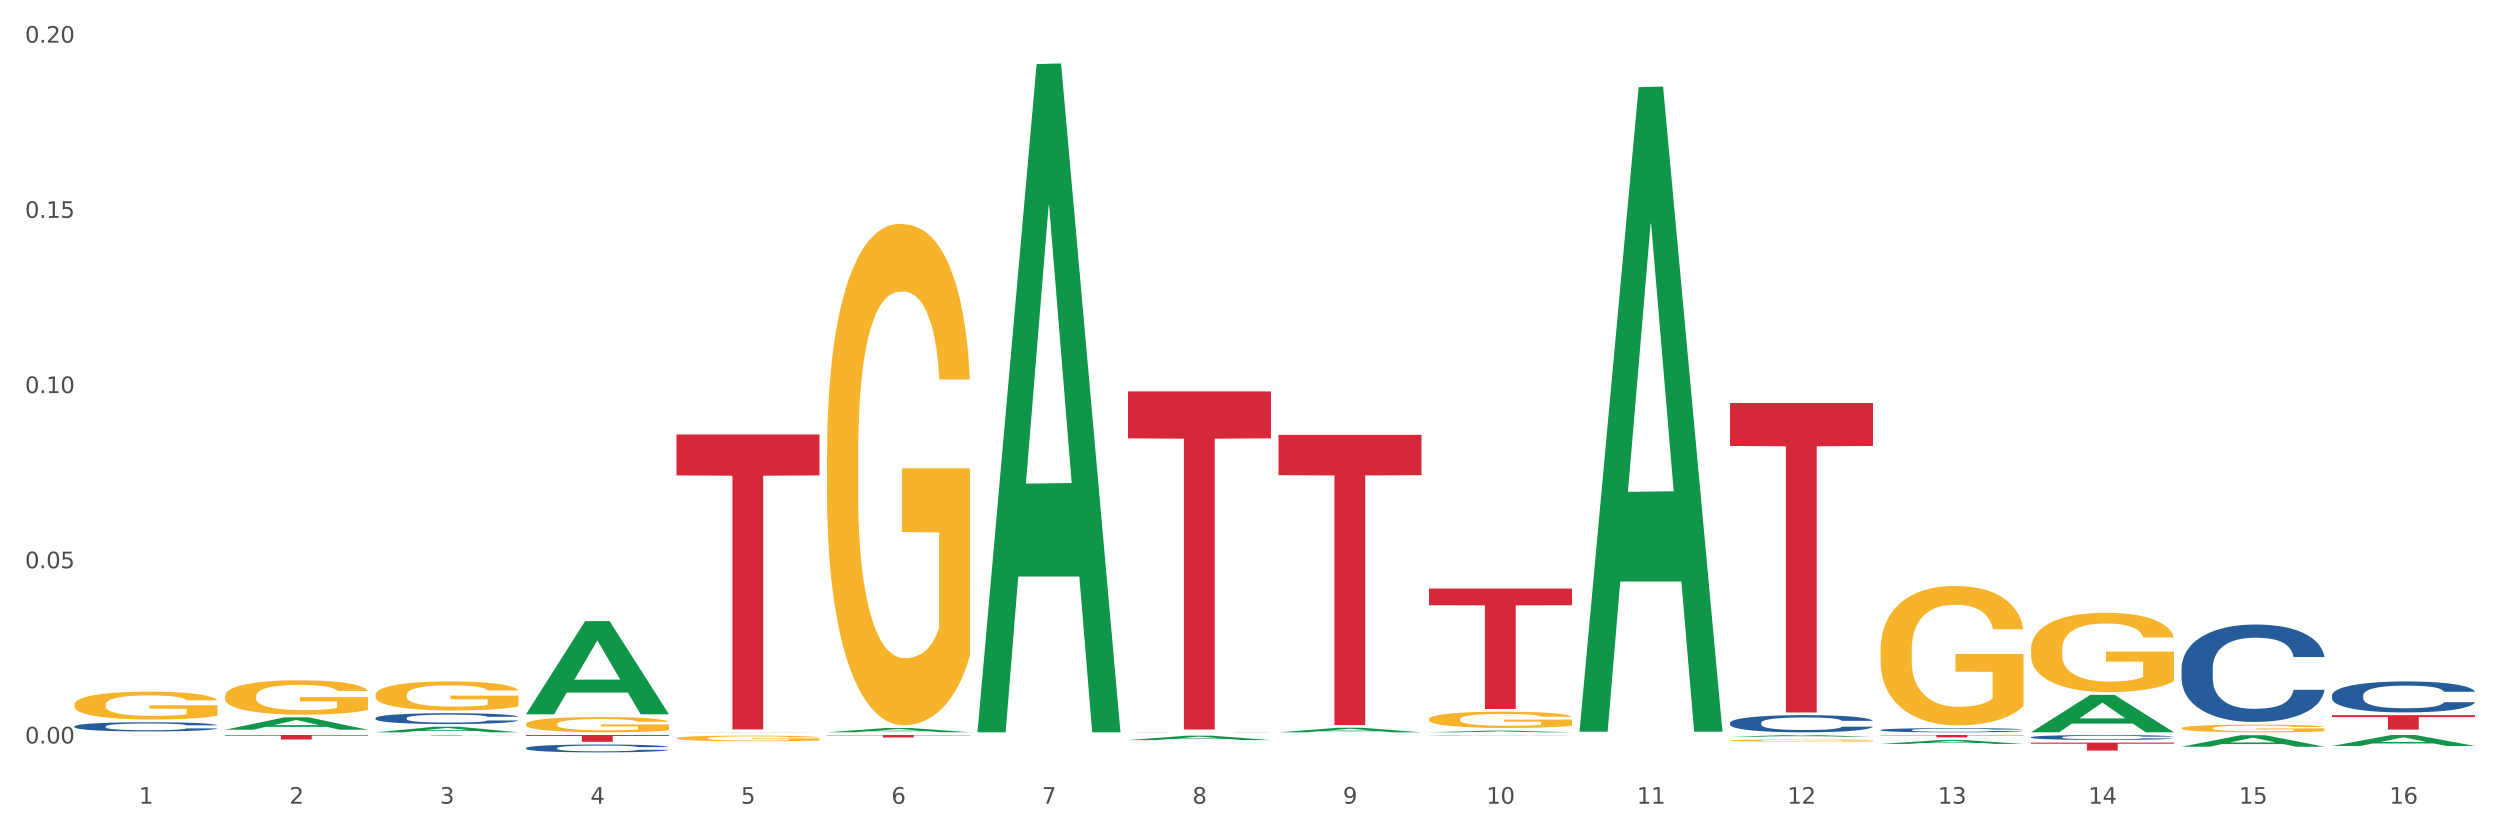
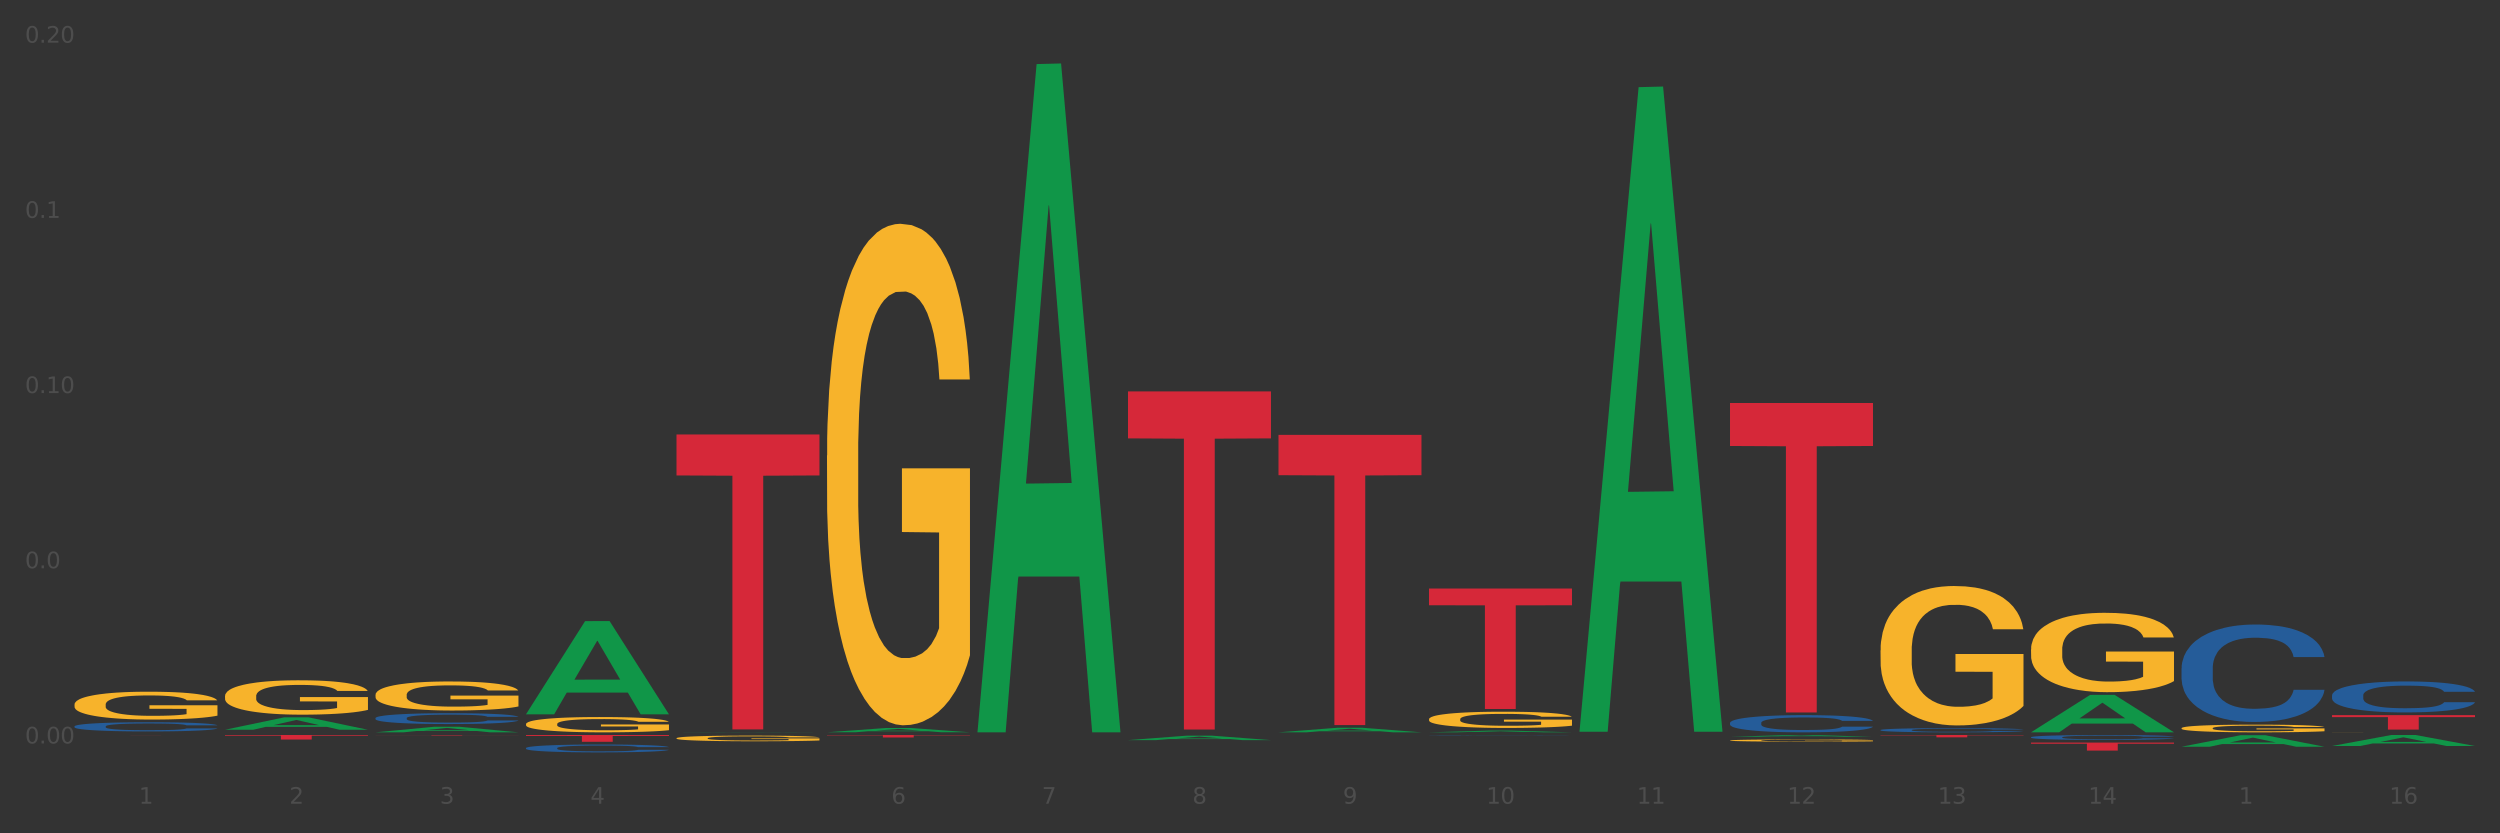
<svg xmlns="http://www.w3.org/2000/svg" xmlns:xlink="http://www.w3.org/1999/xlink" width="1080pt" height="360pt" viewBox="0 0 1080 360" version="1.1">
  <rect x="0" y="0" width="1080" height="360" fill="#333333" stroke="none" />
  <defs>
    <style type="text/css">*{stroke-linejoin: round; stroke-linecap: butt}</style>
  </defs>
  <g id="figure_1">
    <g id="patch_1">
-       <path d="M 0 360  L 1080 360  L 1080 0  L 0 0  z " style="fill: #ffffff; stroke: #ffffff; stroke-linejoin: miter" />
-     </g>
+       </g>
    <g id="axes_1">
      <g id="matplotlib.axis_1">
        <g id="xtick_1">
          <g id="text_1">
            <g style="fill: #4d4d4d" transform="translate(60.004 347.204) scale(0.096 -0.096)">
              <defs>
                <path id="DejaVuSans-31" d="M 794 531  L 1825 531  L 1825 4091  L 703 3866  L 703 4441  L 1819 4666  L 2450 4666  L 2450 531  L 3481 531  L 3481 0  L 794 0  L 794 531  z " transform="scale(0.016)" />
              </defs>
              <use xlink:href="#DejaVuSans-31" />
            </g>
          </g>
        </g>
        <g id="xtick_2">
          <g id="text_2">
            <g style="fill: #4d4d4d" transform="translate(125.021 347.204) scale(0.096 -0.096)">
              <defs>
                <path id="DejaVuSans-32" d="M 1228 531  L 3431 531  L 3431 0  L 469 0  L 469 531  Q 828 903 1448 1529  Q 2069 2156 2228 2338  Q 2531 2678 2651 2914  Q 2772 3150 2772 3378  Q 2772 3750 2511 3984  Q 2250 4219 1831 4219  Q 1534 4219 1204 4116  Q 875 4013 500 3803  L 500 4441  Q 881 4594 1212 4672  Q 1544 4750 1819 4750  Q 2544 4750 2975 4387  Q 3406 4025 3406 3419  Q 3406 3131 3298 2873  Q 3191 2616 2906 2266  Q 2828 2175 2409 1742  Q 1991 1309 1228 531  z " transform="scale(0.016)" />
              </defs>
              <use xlink:href="#DejaVuSans-32" />
            </g>
          </g>
        </g>
        <g id="xtick_3">
          <g id="text_3">
            <g style="fill: #4d4d4d" transform="translate(190.039 347.204) scale(0.096 -0.096)">
              <defs>
                <path id="DejaVuSans-33" d="M 2597 2516  Q 3050 2419 3304 2112  Q 3559 1806 3559 1356  Q 3559 666 3084 287  Q 2609 -91 1734 -91  Q 1441 -91 1130 -33  Q 819 25 488 141  L 488 750  Q 750 597 1062 519  Q 1375 441 1716 441  Q 2309 441 2620 675  Q 2931 909 2931 1356  Q 2931 1769 2642 2001  Q 2353 2234 1838 2234  L 1294 2234  L 1294 2753  L 1863 2753  Q 2328 2753 2575 2939  Q 2822 3125 2822 3475  Q 2822 3834 2567 4026  Q 2313 4219 1838 4219  Q 1578 4219 1281 4162  Q 984 4106 628 3988  L 628 4550  Q 988 4650 1302 4700  Q 1616 4750 1894 4750  Q 2613 4750 3031 4423  Q 3450 4097 3450 3541  Q 3450 3153 3228 2886  Q 3006 2619 2597 2516  z " transform="scale(0.016)" />
              </defs>
              <use xlink:href="#DejaVuSans-33" />
            </g>
          </g>
        </g>
        <g id="xtick_4">
          <g id="text_4">
            <g style="fill: #4d4d4d" transform="translate(255.056 347.204) scale(0.096 -0.096)">
              <defs>
                <path id="DejaVuSans-34" d="M 2419 4116  L 825 1625  L 2419 1625  L 2419 4116  z M 2253 4666  L 3047 4666  L 3047 1625  L 3713 1625  L 3713 1100  L 3047 1100  L 3047 0  L 2419 0  L 2419 1100  L 313 1100  L 313 1709  L 2253 4666  z " transform="scale(0.016)" />
              </defs>
              <use xlink:href="#DejaVuSans-34" />
            </g>
          </g>
        </g>
        <g id="xtick_5">
          <g id="text_5">
            <g style="fill: #4d4d4d" transform="translate(320.073 347.204) scale(0.096 -0.096)">
              <defs>
-                 <path id="DejaVuSans-35" d="M 691 4666  L 3169 4666  L 3169 4134  L 1269 4134  L 1269 2991  Q 1406 3038 1543 3061  Q 1681 3084 1819 3084  Q 2600 3084 3056 2656  Q 3513 2228 3513 1497  Q 3513 744 3044 326  Q 2575 -91 1722 -91  Q 1428 -91 1123 -41  Q 819 9 494 109  L 494 744  Q 775 591 1075 516  Q 1375 441 1709 441  Q 2250 441 2565 725  Q 2881 1009 2881 1497  Q 2881 1984 2565 2268  Q 2250 2553 1709 2553  Q 1456 2553 1204 2497  Q 953 2441 691 2322  L 691 4666  z " transform="scale(0.016)" />
-               </defs>
+                 </defs>
              <use xlink:href="#DejaVuSans-35" />
            </g>
          </g>
        </g>
        <g id="xtick_6">
          <g id="text_6">
            <g style="fill: #4d4d4d" transform="translate(385.09 347.204) scale(0.096 -0.096)">
              <defs>
                <path id="DejaVuSans-36" d="M 2113 2584  Q 1688 2584 1439 2293  Q 1191 2003 1191 1497  Q 1191 994 1439 701  Q 1688 409 2113 409  Q 2538 409 2786 701  Q 3034 994 3034 1497  Q 3034 2003 2786 2293  Q 2538 2584 2113 2584  z M 3366 4563  L 3366 3988  Q 3128 4100 2886 4159  Q 2644 4219 2406 4219  Q 1781 4219 1451 3797  Q 1122 3375 1075 2522  Q 1259 2794 1537 2939  Q 1816 3084 2150 3084  Q 2853 3084 3261 2657  Q 3669 2231 3669 1497  Q 3669 778 3244 343  Q 2819 -91 2113 -91  Q 1303 -91 875 529  Q 447 1150 447 2328  Q 447 3434 972 4092  Q 1497 4750 2381 4750  Q 2619 4750 2861 4703  Q 3103 4656 3366 4563  z " transform="scale(0.016)" />
              </defs>
              <use xlink:href="#DejaVuSans-36" />
            </g>
          </g>
        </g>
        <g id="xtick_7">
          <g id="text_7">
            <g style="fill: #4d4d4d" transform="translate(450.108 347.204) scale(0.096 -0.096)">
              <defs>
                <path id="DejaVuSans-37" d="M 525 4666  L 3525 4666  L 3525 4397  L 1831 0  L 1172 0  L 2766 4134  L 525 4134  L 525 4666  z " transform="scale(0.016)" />
              </defs>
              <use xlink:href="#DejaVuSans-37" />
            </g>
          </g>
        </g>
        <g id="xtick_8">
          <g id="text_8">
            <g style="fill: #4d4d4d" transform="translate(515.125 347.204) scale(0.096 -0.096)">
              <defs>
                <path id="DejaVuSans-38" d="M 2034 2216  Q 1584 2216 1326 1975  Q 1069 1734 1069 1313  Q 1069 891 1326 650  Q 1584 409 2034 409  Q 2484 409 2743 651  Q 3003 894 3003 1313  Q 3003 1734 2745 1975  Q 2488 2216 2034 2216  z M 1403 2484  Q 997 2584 770 2862  Q 544 3141 544 3541  Q 544 4100 942 4425  Q 1341 4750 2034 4750  Q 2731 4750 3128 4425  Q 3525 4100 3525 3541  Q 3525 3141 3298 2862  Q 3072 2584 2669 2484  Q 3125 2378 3379 2068  Q 3634 1759 3634 1313  Q 3634 634 3220 271  Q 2806 -91 2034 -91  Q 1263 -91 848 271  Q 434 634 434 1313  Q 434 1759 690 2068  Q 947 2378 1403 2484  z M 1172 3481  Q 1172 3119 1398 2916  Q 1625 2713 2034 2713  Q 2441 2713 2670 2916  Q 2900 3119 2900 3481  Q 2900 3844 2670 4047  Q 2441 4250 2034 4250  Q 1625 4250 1398 4047  Q 1172 3844 1172 3481  z " transform="scale(0.016)" />
              </defs>
              <use xlink:href="#DejaVuSans-38" />
            </g>
          </g>
        </g>
        <g id="xtick_9">
          <g id="text_9">
            <g style="fill: #4d4d4d" transform="translate(580.142 347.204) scale(0.096 -0.096)">
              <defs>
                <path id="DejaVuSans-39" d="M 703 97  L 703 672  Q 941 559 1184 500  Q 1428 441 1663 441  Q 2288 441 2617 861  Q 2947 1281 2994 2138  Q 2813 1869 2534 1725  Q 2256 1581 1919 1581  Q 1219 1581 811 2004  Q 403 2428 403 3163  Q 403 3881 828 4315  Q 1253 4750 1959 4750  Q 2769 4750 3195 4129  Q 3622 3509 3622 2328  Q 3622 1225 3098 567  Q 2575 -91 1691 -91  Q 1453 -91 1209 -44  Q 966 3 703 97  z M 1959 2075  Q 2384 2075 2632 2365  Q 2881 2656 2881 3163  Q 2881 3666 2632 3958  Q 2384 4250 1959 4250  Q 1534 4250 1286 3958  Q 1038 3666 1038 3163  Q 1038 2656 1286 2365  Q 1534 2075 1959 2075  z " transform="scale(0.016)" />
              </defs>
              <use xlink:href="#DejaVuSans-39" />
            </g>
          </g>
        </g>
        <g id="xtick_10">
          <g id="text_10">
            <g style="fill: #4d4d4d" transform="translate(642.105 347.204) scale(0.096 -0.096)">
              <defs>
                <path id="DejaVuSans-30" d="M 2034 4250  Q 1547 4250 1301 3770  Q 1056 3291 1056 2328  Q 1056 1369 1301 889  Q 1547 409 2034 409  Q 2525 409 2770 889  Q 3016 1369 3016 2328  Q 3016 3291 2770 3770  Q 2525 4250 2034 4250  z M 2034 4750  Q 2819 4750 3233 4129  Q 3647 3509 3647 2328  Q 3647 1150 3233 529  Q 2819 -91 2034 -91  Q 1250 -91 836 529  Q 422 1150 422 2328  Q 422 3509 836 4129  Q 1250 4750 2034 4750  z " transform="scale(0.016)" />
              </defs>
              <use xlink:href="#DejaVuSans-31" />
              <use xlink:href="#DejaVuSans-30" transform="translate(63.623 0)" />
            </g>
          </g>
        </g>
        <g id="xtick_11">
          <g id="text_11">
            <g style="fill: #4d4d4d" transform="translate(707.123 347.204) scale(0.096 -0.096)">
              <use xlink:href="#DejaVuSans-31" />
              <use xlink:href="#DejaVuSans-31" transform="translate(63.623 0)" />
            </g>
          </g>
        </g>
        <g id="xtick_12">
          <g id="text_12">
            <g style="fill: #4d4d4d" transform="translate(772.14 347.204) scale(0.096 -0.096)">
              <use xlink:href="#DejaVuSans-31" />
              <use xlink:href="#DejaVuSans-32" transform="translate(63.623 0)" />
            </g>
          </g>
        </g>
        <g id="xtick_13">
          <g id="text_13">
            <g style="fill: #4d4d4d" transform="translate(837.157 347.204) scale(0.096 -0.096)">
              <use xlink:href="#DejaVuSans-31" />
              <use xlink:href="#DejaVuSans-33" transform="translate(63.623 0)" />
            </g>
          </g>
        </g>
        <g id="xtick_14">
          <g id="text_14">
            <g style="fill: #4d4d4d" transform="translate(902.174 347.204) scale(0.096 -0.096)">
              <use xlink:href="#DejaVuSans-31" />
              <use xlink:href="#DejaVuSans-34" transform="translate(63.623 0)" />
            </g>
          </g>
        </g>
        <g id="xtick_15">
          <g id="text_15">
            <g style="fill: #4d4d4d" transform="translate(967.192 347.204) scale(0.096 -0.096)">
              <use xlink:href="#DejaVuSans-31" />
              <use xlink:href="#DejaVuSans-35" transform="translate(63.623 0)" />
            </g>
          </g>
        </g>
        <g id="xtick_16">
          <g id="text_16">
            <g style="fill: #4d4d4d" transform="translate(1032.209 347.204) scale(0.096 -0.096)">
              <use xlink:href="#DejaVuSans-31" />
              <use xlink:href="#DejaVuSans-36" transform="translate(63.623 0)" />
            </g>
          </g>
        </g>
        <g id="xtick_17" />
        <g id="xtick_18" />
        <g id="xtick_19" />
        <g id="xtick_20" />
        <g id="xtick_21" />
        <g id="xtick_22" />
        <g id="xtick_23" />
        <g id="xtick_24" />
        <g id="xtick_25" />
        <g id="xtick_26" />
        <g id="xtick_27" />
        <g id="xtick_28" />
        <g id="xtick_29" />
        <g id="xtick_30" />
        <g id="xtick_31" />
      </g>
      <g id="matplotlib.axis_2">
        <g id="ytick_1">
          <g id="text_17">
            <g style="fill: #4d4d4d" transform="translate(10.8 321.174) scale(0.096 -0.096)">
              <defs>
                <path id="DejaVuSans-2e" d="M 684 794  L 1344 794  L 1344 0  L 684 0  L 684 794  z " transform="scale(0.016)" />
              </defs>
              <use xlink:href="#DejaVuSans-30" />
              <use xlink:href="#DejaVuSans-2e" transform="translate(63.623 0)" />
              <use xlink:href="#DejaVuSans-30" transform="translate(95.41 0)" />
              <use xlink:href="#DejaVuSans-30" transform="translate(159.033 0)" />
            </g>
          </g>
        </g>
        <g id="ytick_2">
          <g id="text_18">
            <g style="fill: #4d4d4d" transform="translate(10.8 245.49) scale(0.096 -0.096)">
              <use xlink:href="#DejaVuSans-30" />
              <use xlink:href="#DejaVuSans-2e" transform="translate(63.623 0)" />
              <use xlink:href="#DejaVuSans-30" transform="translate(95.41 0)" />
              <use xlink:href="#DejaVuSans-35" transform="translate(159.033 0)" />
            </g>
          </g>
        </g>
        <g id="ytick_3">
          <g id="text_19">
            <g style="fill: #4d4d4d" transform="translate(10.8 169.807) scale(0.096 -0.096)">
              <use xlink:href="#DejaVuSans-30" />
              <use xlink:href="#DejaVuSans-2e" transform="translate(63.623 0)" />
              <use xlink:href="#DejaVuSans-31" transform="translate(95.41 0)" />
              <use xlink:href="#DejaVuSans-30" transform="translate(159.033 0)" />
            </g>
          </g>
        </g>
        <g id="ytick_4">
          <g id="text_20">
            <g style="fill: #4d4d4d" transform="translate(10.8 94.124) scale(0.096 -0.096)">
              <use xlink:href="#DejaVuSans-30" />
              <use xlink:href="#DejaVuSans-2e" transform="translate(63.623 0)" />
              <use xlink:href="#DejaVuSans-31" transform="translate(95.41 0)" />
              <use xlink:href="#DejaVuSans-35" transform="translate(159.033 0)" />
            </g>
          </g>
        </g>
        <g id="ytick_5">
          <g id="text_21">
            <g style="fill: #4d4d4d" transform="translate(10.8 18.441) scale(0.096 -0.096)">
              <use xlink:href="#DejaVuSans-30" />
              <use xlink:href="#DejaVuSans-2e" transform="translate(63.623 0)" />
              <use xlink:href="#DejaVuSans-32" transform="translate(95.41 0)" />
              <use xlink:href="#DejaVuSans-30" transform="translate(159.033 0)" />
            </g>
          </g>
        </g>
        <g id="ytick_6" />
        <g id="ytick_7" />
        <g id="ytick_8" />
        <g id="ytick_9" />
      </g>
      <g id="PolyCollection_1">
        <path d="M 747.365 319.88  L 747.438 319.879  L 747.438 319.848  L 747.583 319.821  L 748.313 319.756  L 749.407 319.702  L 750.209 319.674  L 751.011 319.65  L 751.959 319.627  L 753.126 319.602  L 755.24 319.567  L 756.553 319.549  L 758.157 319.529  L 761.074 319.502  L 763.189 319.486  L 765.377 319.473  L 768.95 319.457  L 771.284 319.451  L 773.763 319.445  L 776.753 319.442  L 779.014 319.441  L 783.972 319.444  L 788.202 319.451  L 790.244 319.457  L 792.869 319.468  L 794.255 319.475  L 796.515 319.489  L 798.849 319.507  L 800.453 319.523  L 802.86 319.552  L 804.683 319.582  L 806.36 319.618  L 807.235 319.643  L 807.891 319.667  L 808.475 319.694  L 809.058 319.736  L 795.932 319.736  L 795.421 319.706  L 794.619 319.677  L 793.452 319.649  L 792.432 319.632  L 790.681 319.61  L 789.077 319.596  L 787.4 319.586  L 785.358 319.577  L 783.754 319.573  L 781.493 319.569  L 777.045 319.57  L 774.055 319.577  L 772.013 319.586  L 770.7 319.594  L 769.533 319.602  L 768.221 319.615  L 766.689 319.633  L 765.596 319.649  L 764.502 319.67  L 763.627 319.691  L 762.824 319.715  L 762.168 319.741  L 761.658 319.768  L 761.22 319.801  L 760.856 319.856  L 760.856 319.975  L 761.001 320.002  L 761.366 320.037  L 761.804 320.064  L 762.533 320.096  L 763.189 320.118  L 764.429 320.149  L 765.814 320.175  L 766.908 320.192  L 768.002 320.206  L 769.898 320.225  L 772.013 320.24  L 773.836 320.25  L 776.315 320.259  L 777.993 320.262  L 779.451 320.264  L 783.024 320.264  L 785.577 320.261  L 788.421 320.255  L 790.608 320.247  L 792.432 320.238  L 794.473 320.222  L 795.786 320.207  L 795.786 320.026  L 779.743 320.025  L 779.743 319.904  L 809.131 319.904  L 809.131 320.259  L 807.891 320.277  L 806.506 320.293  L 805.047 320.308  L 802.86 320.326  L 800.234 320.344  L 797.901 320.356  L 795.421 320.366  L 792.504 320.376  L 788.712 320.384  L 786.379 320.388  L 783.462 320.39  L 780.034 320.391  L 777.045 320.39  L 774.128 320.385  L 771.065 320.377  L 768.075 320.366  L 765.814 320.355  L 763.554 320.341  L 761.147 320.323  L 759.251 320.305  L 757.793 320.29  L 756.188 320.27  L 754.438 320.244  L 753.126 320.22  L 751.959 320.196  L 750.719 320.165  L 749.844 320.138  L 748.969 320.104  L 748.459 320.079  L 747.875 320.04  L 747.438 319.985  L 747.365 319.88  z " clip-path="url(#p967d19ad8f)" style="fill: #f7b32b" />
        <path d="M 812.382 280.989  L 812.455 280.934  L 812.455 278.953  L 812.601 277.248  L 813.33 273.123  L 814.424 269.712  L 815.226 267.897  L 816.028 266.412  L 816.976 264.926  L 818.143 263.386  L 820.258 261.131  L 821.57 259.976  L 823.175 258.765  L 826.092 257.005  L 828.206 256.015  L 830.394 255.19  L 833.967 254.2  L 836.301 253.76  L 838.78 253.43  L 841.77 253.21  L 844.031 253.155  L 848.99 253.32  L 853.219 253.815  L 855.261 254.2  L 857.886 254.86  L 859.272 255.3  L 861.532 256.18  L 863.866 257.335  L 865.47 258.325  L 867.877 260.196  L 869.7 262.066  L 871.377 264.376  L 872.252 265.971  L 872.909 267.457  L 873.492 269.162  L 874.075 271.857  L 860.949 271.857  L 860.439 269.932  L 859.636 268.117  L 858.47 266.357  L 857.449 265.256  L 855.699 263.881  L 854.094 263.001  L 852.417 262.341  L 850.375 261.791  L 848.771 261.516  L 846.51 261.296  L 842.062 261.351  L 839.072 261.791  L 837.03 262.341  L 835.717 262.836  L 834.551 263.386  L 833.238 264.156  L 831.707 265.311  L 830.613 266.357  L 829.519 267.677  L 828.644 268.997  L 827.842 270.537  L 827.185 272.187  L 826.675 273.893  L 826.237 275.983  L 825.873 279.449  L 825.873 286.985  L 826.019 288.69  L 826.383 290.945  L 826.821 292.651  L 827.55 294.686  L 828.206 296.061  L 829.446 298.041  L 830.832 299.692  L 831.925 300.737  L 833.019 301.617  L 834.915 302.827  L 837.03 303.817  L 838.853 304.422  L 841.333 304.972  L 843.01 305.192  L 844.468 305.302  L 848.042 305.302  L 850.594 305.137  L 853.438 304.752  L 855.626 304.257  L 857.449 303.652  L 859.491 302.662  L 860.803 301.727  L 860.803 290.23  L 844.76 290.175  L 844.76 282.529  L 874.148 282.529  L 874.148 304.972  L 872.909 306.128  L 871.523 307.173  L 870.065 308.108  L 867.877 309.263  L 865.252 310.363  L 862.918 311.133  L 860.439 311.793  L 857.522 312.399  L 853.73 312.949  L 851.396 313.169  L 848.479 313.334  L 845.052 313.389  L 842.062 313.279  L 839.145 313.004  L 836.082 312.509  L 833.092 311.793  L 830.832 311.078  L 828.571 310.198  L 826.164 309.043  L 824.268 307.943  L 822.81 306.953  L 821.206 305.687  L 819.455 304.037  L 818.143 302.552  L 816.976 301.012  L 815.736 299.031  L 814.861 297.326  L 813.986 295.181  L 813.476 293.586  L 812.892 291.11  L 812.455 287.645  L 812.382 280.989  z " clip-path="url(#p967d19ad8f)" style="fill: #f7b32b" />
        <path d="M 877.399 280.578  L 877.472 280.546  L 877.472 279.419  L 877.618 278.448  L 878.347 276.1  L 879.441 274.158  L 880.243 273.125  L 881.045 272.279  L 881.993 271.434  L 883.16 270.557  L 885.275 269.273  L 886.588 268.615  L 888.192 267.926  L 891.109 266.924  L 893.224 266.36  L 895.411 265.891  L 898.985 265.327  L 901.318 265.077  L 903.798 264.889  L 906.787 264.763  L 909.048 264.732  L 914.007 264.826  L 918.236 265.108  L 920.278 265.327  L 922.904 265.703  L 924.289 265.953  L 926.55 266.454  L 928.883 267.112  L 930.488 267.676  L 932.894 268.74  L 934.717 269.805  L 936.394 271.12  L 937.27 272.029  L 937.926 272.874  L 938.509 273.845  L 939.093 275.379  L 925.966 275.379  L 925.456 274.283  L 924.654 273.25  L 923.487 272.248  L 922.466 271.621  L 920.716 270.839  L 919.111 270.337  L 917.434 269.962  L 915.392 269.649  L 913.788 269.492  L 911.527 269.367  L 907.079 269.398  L 904.089 269.649  L 902.047 269.962  L 900.735 270.244  L 899.568 270.557  L 898.255 270.995  L 896.724 271.653  L 895.63 272.248  L 894.536 272.999  L 893.661 273.751  L 892.859 274.628  L 892.203 275.567  L 891.692 276.538  L 891.255 277.728  L 890.89 279.701  L 890.89 283.991  L 891.036 284.962  L 891.4 286.246  L 891.838 287.216  L 892.567 288.375  L 893.224 289.158  L 894.463 290.285  L 895.849 291.225  L 896.943 291.82  L 898.037 292.321  L 899.933 293.01  L 902.047 293.573  L 903.87 293.918  L 906.35 294.231  L 908.027 294.356  L 909.486 294.419  L 913.059 294.419  L 915.611 294.325  L 918.455 294.106  L 920.643 293.824  L 922.466 293.479  L 924.508 292.916  L 925.82 292.383  L 925.82 285.839  L 909.777 285.807  L 909.777 281.454  L 939.166 281.454  L 939.166 294.231  L 937.926 294.889  L 936.54 295.484  L 935.082 296.016  L 932.894 296.674  L 930.269 297.3  L 927.935 297.738  L 925.456 298.114  L 922.539 298.459  L 918.747 298.772  L 916.413 298.897  L 913.496 298.991  L 910.069 299.022  L 907.079 298.96  L 904.162 298.803  L 901.099 298.521  L 898.109 298.114  L 895.849 297.707  L 893.588 297.206  L 891.182 296.548  L 889.286 295.922  L 887.827 295.358  L 886.223 294.638  L 884.473 293.699  L 883.16 292.853  L 881.993 291.976  L 880.754 290.849  L 879.879 289.878  L 879.003 288.657  L 878.493 287.749  L 877.91 286.34  L 877.472 284.367  L 877.399 280.578  z " clip-path="url(#p967d19ad8f)" style="fill: #f7b32b" />
        <path d="M 617.33 310.698  L 617.403 310.691  L 617.403 310.461  L 617.549 310.262  L 618.278 309.782  L 619.372 309.385  L 620.174 309.173  L 620.976 309  L 621.924 308.827  L 623.091 308.648  L 625.206 308.385  L 626.519 308.251  L 628.123 308.11  L 631.04 307.905  L 633.155 307.789  L 635.342 307.693  L 638.916 307.578  L 641.249 307.527  L 643.729 307.488  L 646.718 307.463  L 648.979 307.456  L 653.938 307.476  L 658.167 307.533  L 660.209 307.578  L 662.835 307.655  L 664.22 307.706  L 666.481 307.809  L 668.814 307.943  L 670.419 308.059  L 672.825 308.276  L 674.648 308.494  L 676.325 308.763  L 677.201 308.949  L 677.857 309.122  L 678.44 309.32  L 679.024 309.634  L 665.897 309.634  L 665.387 309.41  L 664.585 309.199  L 663.418 308.994  L 662.397 308.866  L 660.647 308.706  L 659.043 308.603  L 657.365 308.526  L 655.323 308.462  L 653.719 308.43  L 651.458 308.404  L 647.01 308.411  L 644.02 308.462  L 641.978 308.526  L 640.666 308.584  L 639.499 308.648  L 638.186 308.738  L 636.655 308.872  L 635.561 308.994  L 634.467 309.148  L 633.592 309.301  L 632.79 309.481  L 632.134 309.673  L 631.623 309.871  L 631.186 310.115  L 630.821 310.518  L 630.821 311.396  L 630.967 311.595  L 631.332 311.857  L 631.769 312.056  L 632.498 312.293  L 633.155 312.453  L 634.394 312.684  L 635.78 312.876  L 636.874 312.997  L 637.968 313.1  L 639.864 313.241  L 641.978 313.356  L 643.801 313.427  L 646.281 313.491  L 647.958 313.516  L 649.417 313.529  L 652.99 313.529  L 655.542 313.51  L 658.386 313.465  L 660.574 313.407  L 662.397 313.337  L 664.439 313.222  L 665.752 313.113  L 665.752 311.774  L 649.708 311.767  L 649.708 310.877  L 679.097 310.877  L 679.097 313.491  L 677.857 313.625  L 676.471 313.747  L 675.013 313.856  L 672.825 313.99  L 670.2 314.118  L 667.866 314.208  L 665.387 314.285  L 662.47 314.355  L 658.678 314.42  L 656.344 314.445  L 653.427 314.464  L 650 314.471  L 647.01 314.458  L 644.093 314.426  L 641.03 314.368  L 638.041 314.285  L 635.78 314.202  L 633.519 314.099  L 631.113 313.965  L 629.217 313.837  L 627.758 313.721  L 626.154 313.574  L 624.404 313.382  L 623.091 313.209  L 621.924 313.029  L 620.685 312.799  L 619.81 312.6  L 618.934 312.35  L 618.424 312.165  L 617.841 311.876  L 617.403 311.473  L 617.33 310.698  z " clip-path="url(#p967d19ad8f)" style="fill: #f7b32b" />
        <path d="M 1007.434 300.396  L 1007.507 300.384  L 1007.507 300.041  L 1007.726 299.577  L 1008.529 298.721  L 1009.551 298.073  L 1011.303 297.315  L 1012.252 296.997  L 1013.493 296.643  L 1016.049 296.068  L 1018.969 295.579  L 1021.013 295.31  L 1022.547 295.139  L 1025.978 294.834  L 1027.949 294.699  L 1029.994 294.589  L 1031.746 294.516  L 1034.666 294.43  L 1037.003 294.393  L 1039.704 294.381  L 1041.967 294.393  L 1044.961 294.442  L 1049.341 294.589  L 1051.021 294.675  L 1053.284 294.821  L 1055.62 295.017  L 1057.518 295.213  L 1059.709 295.494  L 1061.972 295.86  L 1064.162 296.325  L 1065.696 296.753  L 1066.937 297.205  L 1068.032 297.755  L 1068.835 298.354  L 1069.2 298.856  L 1055.839 298.856  L 1055.474 298.403  L 1054.744 297.914  L 1054.014 297.584  L 1053.211 297.315  L 1051.97 297.01  L 1050.875 296.814  L 1049.049 296.582  L 1047.37 296.435  L 1045.983 296.349  L 1044.304 296.276  L 1040.726 296.203  L 1038.171 296.203  L 1036.565 296.227  L 1034.593 296.288  L 1032.914 296.374  L 1030.943 296.521  L 1029.41 296.68  L 1027.876 296.887  L 1027 297.034  L 1025.686 297.303  L 1024.81 297.523  L 1023.642 297.902  L 1022.985 298.171  L 1021.817 298.868  L 1021.306 299.381  L 1021.086 299.736  L 1020.94 300.127  L 1020.94 302.034  L 1021.379 302.89  L 1021.744 303.257  L 1022.328 303.672  L 1023.423 304.21  L 1025.029 304.736  L 1026.708 305.115  L 1028.095 305.347  L 1029.41 305.518  L 1030.724 305.653  L 1032.33 305.775  L 1033.644 305.848  L 1035.615 305.922  L 1037.952 305.958  L 1039.777 305.958  L 1043.501 305.897  L 1045.18 305.836  L 1046.786 305.75  L 1048.538 305.616  L 1049.925 305.469  L 1050.728 305.359  L 1052.043 305.127  L 1053.065 304.882  L 1053.941 304.601  L 1054.525 304.357  L 1055.182 303.99  L 1055.693 303.574  L 1055.839 303.354  L 1069.2 303.354  L 1068.908 303.794  L 1068.397 304.222  L 1067.375 304.797  L 1066.572 305.127  L 1065.33 305.53  L 1064.016 305.873  L 1062.191 306.252  L 1060.512 306.533  L 1058.76 306.777  L 1056.861 306.997  L 1053.43 307.303  L 1052.189 307.389  L 1049.56 307.535  L 1047.516 307.621  L 1044.523 307.706  L 1041.456 307.755  L 1038.244 307.768  L 1035.396 307.743  L 1032.257 307.67  L 1030.286 307.596  L 1028.095 307.486  L 1025.54 307.315  L 1023.131 307.107  L 1020.867 306.863  L 1018.75 306.582  L 1016.779 306.264  L 1014.224 305.738  L 1012.325 305.225  L 1010.938 304.748  L 1009.989 304.345  L 1009.04 303.831  L 1008.529 303.477  L 1007.726 302.621  L 1007.434 301.826  L 1007.434 300.396  z " clip-path="url(#p967d19ad8f)" style="fill: #255c99" />
        <path d="M 942.416 288.702  L 942.489 288.663  L 942.489 287.587  L 942.708 286.126  L 943.512 283.435  L 944.534 281.397  L 946.286 279.014  L 947.235 278.014  L 948.476 276.899  L 951.032 275.092  L 953.952 273.554  L 955.996 272.709  L 957.529 272.17  L 960.961 271.209  L 962.932 270.786  L 964.976 270.44  L 966.729 270.21  L 969.649 269.941  L 971.985 269.825  L 974.687 269.787  L 976.95 269.825  L 979.943 269.979  L 984.324 270.44  L 986.003 270.71  L 988.267 271.171  L 990.603 271.786  L 992.501 272.401  L 994.691 273.285  L 996.955 274.439  L 999.145 275.9  L 1000.678 277.245  L 1001.919 278.668  L 1003.015 280.398  L 1003.818 282.281  L 1004.183 283.858  L 990.822 283.858  L 990.457 282.435  L 989.727 280.897  L 988.997 279.859  L 988.194 279.014  L 986.952 278.052  L 985.857 277.437  L 984.032 276.707  L 982.353 276.246  L 980.966 275.976  L 979.286 275.746  L 975.709 275.515  L 973.154 275.515  L 971.547 275.592  L 969.576 275.784  L 967.897 276.053  L 965.926 276.515  L 964.392 277.014  L 962.859 277.668  L 961.983 278.129  L 960.669 278.975  L 959.793 279.667  L 958.625 280.859  L 957.967 281.705  L 956.799 283.896  L 956.288 285.511  L 956.069 286.626  L 955.923 287.856  L 955.923 293.853  L 956.361 296.544  L 956.726 297.697  L 957.31 299.005  L 958.406 300.696  L 960.012 302.349  L 961.691 303.541  L 963.078 304.271  L 964.392 304.81  L 965.707 305.233  L 967.313 305.617  L 968.627 305.848  L 970.598 306.078  L 972.935 306.194  L 974.76 306.194  L 978.483 306.001  L 980.163 305.809  L 981.769 305.54  L 983.521 305.117  L 984.908 304.656  L 985.711 304.31  L 987.025 303.579  L 988.048 302.811  L 988.924 301.926  L 989.508 301.157  L 990.165 300.004  L 990.676 298.697  L 990.822 298.005  L 1004.183 298.005  L 1003.891 299.389  L 1003.38 300.735  L 1002.358 302.541  L 1001.554 303.579  L 1000.313 304.848  L 998.999 305.925  L 997.174 307.116  L 995.495 308.001  L 993.742 308.769  L 991.844 309.461  L 988.413 310.423  L 987.171 310.692  L 984.543 311.153  L 982.499 311.422  L 979.505 311.691  L 976.439 311.845  L 973.227 311.883  L 970.379 311.807  L 967.24 311.576  L 965.268 311.345  L 963.078 310.999  L 960.523 310.461  L 958.114 309.807  L 955.85 309.039  L 953.733 308.154  L 951.762 307.155  L 949.206 305.502  L 947.308 303.887  L 945.921 302.388  L 944.972 301.119  L 944.023 299.504  L 943.512 298.389  L 942.708 295.698  L 942.416 293.199  L 942.416 288.702  z " clip-path="url(#p967d19ad8f)" style="fill: #255c99" />
        <path d="M 292.244 318.912  L 292.317 318.909  L 292.317 318.829  L 292.463 318.76  L 293.192 318.593  L 294.286 318.455  L 295.088 318.381  L 295.89 318.321  L 296.838 318.261  L 298.005 318.199  L 300.12 318.107  L 301.432 318.061  L 303.037 318.012  L 305.954 317.94  L 308.068 317.9  L 310.256 317.867  L 313.829 317.827  L 316.163 317.809  L 318.642 317.795  L 321.632 317.787  L 323.893 317.784  L 328.852 317.791  L 333.081 317.811  L 335.123 317.827  L 337.748 317.853  L 339.134 317.871  L 341.395 317.907  L 343.728 317.954  L 345.332 317.994  L 347.739 318.069  L 349.562 318.145  L 351.239 318.239  L 352.114 318.303  L 352.771 318.364  L 353.354 318.433  L 353.937 318.542  L 340.811 318.542  L 340.301 318.464  L 339.499 318.39  L 338.332 318.319  L 337.311 318.274  L 335.561 318.219  L 333.956 318.183  L 332.279 318.156  L 330.237 318.134  L 328.633 318.123  L 326.372 318.114  L 321.924 318.116  L 318.934 318.134  L 316.892 318.156  L 315.58 318.176  L 314.413 318.199  L 313.1 318.23  L 311.569 318.277  L 310.475 318.319  L 309.381 318.373  L 308.506 318.426  L 307.704 318.488  L 307.047 318.555  L 306.537 318.624  L 306.099 318.709  L 305.735 318.849  L 305.735 319.155  L 305.881 319.224  L 306.245 319.315  L 306.683 319.384  L 307.412 319.467  L 308.068 319.522  L 309.308 319.602  L 310.694 319.669  L 311.788 319.712  L 312.881 319.747  L 314.777 319.796  L 316.892 319.836  L 318.715 319.861  L 321.195 319.883  L 322.872 319.892  L 324.33 319.897  L 327.904 319.897  L 330.456 319.89  L 333.3 319.874  L 335.488 319.854  L 337.311 319.83  L 339.353 319.79  L 340.665 319.752  L 340.665 319.286  L 324.622 319.284  L 324.622 318.974  L 354.01 318.974  L 354.01 319.883  L 352.771 319.93  L 351.385 319.972  L 349.927 320.01  L 347.739 320.057  L 345.114 320.102  L 342.78 320.133  L 340.301 320.159  L 337.384 320.184  L 333.592 320.206  L 331.258 320.215  L 328.341 320.222  L 324.914 320.224  L 321.924 320.22  L 319.007 320.208  L 315.944 320.188  L 312.954 320.159  L 310.694 320.13  L 308.433 320.095  L 306.027 320.048  L 304.131 320.003  L 302.672 319.963  L 301.068 319.912  L 299.318 319.845  L 298.005 319.785  L 296.838 319.723  L 295.598 319.643  L 294.723 319.573  L 293.848 319.487  L 293.338 319.422  L 292.754 319.322  L 292.317 319.181  L 292.244 318.912  z " clip-path="url(#p967d19ad8f)" style="fill: #f7b32b" />
        <path d="M 357.261 196.786  L 357.334 196.588  L 357.334 189.465  L 357.48 183.331  L 358.209 168.491  L 359.303 156.223  L 360.105 149.694  L 360.907 144.351  L 361.855 139.009  L 363.022 133.469  L 365.137 125.356  L 366.45 121.201  L 368.054 116.848  L 370.971 110.516  L 373.086 106.954  L 375.273 103.986  L 378.847 100.425  L 381.18 98.842  L 383.66 97.655  L 386.649 96.863  L 388.91 96.665  L 393.869 97.259  L 398.098 99.04  L 400.14 100.425  L 402.766 102.799  L 404.151 104.382  L 406.412 107.548  L 408.745 111.703  L 410.35 115.265  L 412.756 121.992  L 414.579 128.72  L 416.256 137.03  L 417.132 142.768  L 417.788 148.111  L 418.371 154.245  L 418.955 163.94  L 405.828 163.94  L 405.318 157.015  L 404.516 150.485  L 403.349 144.153  L 402.328 140.196  L 400.578 135.249  L 398.974 132.084  L 397.296 129.709  L 395.254 127.731  L 393.65 126.741  L 391.39 125.95  L 386.941 126.148  L 383.951 127.731  L 381.909 129.709  L 380.597 131.49  L 379.43 133.469  L 378.117 136.239  L 376.586 140.394  L 375.492 144.153  L 374.398 148.902  L 373.523 153.651  L 372.721 159.191  L 372.065 165.127  L 371.554 171.261  L 371.117 178.78  L 370.752 191.246  L 370.752 218.354  L 370.898 224.487  L 371.263 232.6  L 371.7 238.734  L 372.429 246.055  L 373.086 251.002  L 374.325 258.125  L 375.711 264.061  L 376.805 267.82  L 377.899 270.986  L 379.795 275.339  L 381.909 278.901  L 383.733 281.077  L 386.212 283.056  L 387.889 283.848  L 389.348 284.243  L 392.921 284.243  L 395.473 283.65  L 398.317 282.265  L 400.505 280.484  L 402.328 278.307  L 404.37 274.746  L 405.683 271.382  L 405.683 230.028  L 389.639 229.83  L 389.639 202.326  L 419.028 202.326  L 419.028 283.056  L 417.788 287.211  L 416.402 290.971  L 414.944 294.334  L 412.756 298.49  L 410.131 302.447  L 407.797 305.217  L 405.318 307.592  L 402.401 309.768  L 398.609 311.747  L 396.275 312.538  L 393.358 313.132  L 389.931 313.33  L 386.941 312.934  L 384.024 311.945  L 380.961 310.164  L 377.972 307.592  L 375.711 305.019  L 373.45 301.853  L 371.044 297.698  L 369.148 293.741  L 367.689 290.179  L 366.085 285.628  L 364.335 279.692  L 363.022 274.35  L 361.855 268.81  L 360.616 261.686  L 359.741 255.553  L 358.866 247.836  L 358.355 242.098  L 357.772 233.194  L 357.334 220.728  L 357.261 196.786  z " clip-path="url(#p967d19ad8f)" style="fill: #f7b32b" />
        <path d="M 812.382 315.365  L 812.455 315.364  L 812.455 315.317  L 812.674 315.254  L 813.477 315.138  L 814.499 315.05  L 816.251 314.947  L 817.201 314.904  L 818.442 314.856  L 820.997 314.778  L 823.917 314.712  L 825.962 314.675  L 827.495 314.652  L 830.926 314.61  L 832.898 314.592  L 834.942 314.577  L 836.694 314.567  L 839.615 314.556  L 841.951 314.551  L 844.652 314.549  L 846.916 314.551  L 849.909 314.557  L 854.29 314.577  L 855.969 314.589  L 858.232 314.609  L 860.568 314.635  L 862.467 314.662  L 864.657 314.7  L 866.92 314.75  L 869.111 314.813  L 870.644 314.871  L 871.885 314.932  L 872.98 315.007  L 873.783 315.088  L 874.148 315.156  L 860.787 315.156  L 860.422 315.095  L 859.692 315.029  L 858.962 314.984  L 858.159 314.947  L 856.918 314.906  L 855.823 314.879  L 853.998 314.848  L 852.318 314.828  L 850.931 314.816  L 849.252 314.806  L 845.674 314.796  L 843.119 314.796  L 841.513 314.8  L 839.542 314.808  L 837.862 314.82  L 835.891 314.839  L 834.358 314.861  L 832.825 314.889  L 831.949 314.909  L 830.634 314.946  L 829.758 314.976  L 828.59 315.027  L 827.933 315.063  L 826.765 315.158  L 826.254 315.228  L 826.035 315.276  L 825.889 315.329  L 825.889 315.588  L 826.327 315.704  L 826.692 315.754  L 827.276 315.81  L 828.371 315.883  L 829.977 315.954  L 831.657 316.006  L 833.044 316.037  L 834.358 316.061  L 835.672 316.079  L 837.278 316.095  L 838.592 316.105  L 840.564 316.115  L 842.9 316.12  L 844.725 316.12  L 848.449 316.112  L 850.128 316.104  L 851.734 316.092  L 853.486 316.074  L 854.874 316.054  L 855.677 316.039  L 856.991 316.007  L 858.013 315.974  L 858.889 315.936  L 859.473 315.903  L 860.13 315.853  L 860.641 315.797  L 860.787 315.767  L 874.148 315.767  L 873.856 315.827  L 873.345 315.885  L 872.323 315.963  L 871.52 316.007  L 870.279 316.062  L 868.965 316.109  L 867.139 316.16  L 865.46 316.198  L 863.708 316.231  L 861.81 316.261  L 858.378 316.303  L 857.137 316.314  L 854.509 316.334  L 852.464 316.346  L 849.471 316.358  L 846.405 316.364  L 843.192 316.366  L 840.345 316.363  L 837.205 316.353  L 835.234 316.343  L 833.044 316.328  L 830.488 316.304  L 828.079 316.276  L 825.816 316.243  L 823.698 316.205  L 821.727 316.162  L 819.172 316.09  L 817.274 316.021  L 815.886 315.956  L 814.937 315.901  L 813.988 315.832  L 813.477 315.783  L 812.674 315.667  L 812.382 315.56  L 812.382 315.365  z " clip-path="url(#p967d19ad8f)" style="fill: #255c99" />
        <path d="M 227.227 308.522  L 227.29 308.484  L 252.761 268.327  L 263.331 268.289  L 288.993 308.598  L 276.767 308.598  L 271.227 299.211  L 244.929 299.211  L 244.738 299.363  L 239.389 308.598  L 227.227 308.598  L 227.227 308.522  L 248.24 293.61  L 267.916 293.572  L 258.174 276.88  L 258.046 276.805  L 257.919 276.918  L 248.176 293.572  L 248.24 293.61  L 227.227 308.522  z " clip-path="url(#p967d19ad8f)" style="fill: #109648" />
        <path d="M 422.278 315.818  L 422.342 315.547  L 447.813 27.683  L 458.383 27.412  L 484.045 316.361  L 471.819 316.361  L 466.279 249.075  L 439.981 249.075  L 439.79 250.16  L 434.441 316.361  L 422.278 316.361  L 422.278 315.818  L 443.292 208.921  L 462.968 208.649  L 453.225 89  L 453.098 88.457  L 452.971 89.271  L 443.228 208.649  L 443.292 208.921  L 422.278 315.818  z " clip-path="url(#p967d19ad8f)" style="fill: #109648" />
        <path d="M 357.261 316.345  L 357.325 316.344  L 382.796 314.492  L 393.366 314.49  L 419.028 316.349  L 406.802 316.349  L 401.262 315.916  L 374.963 315.916  L 374.772 315.923  L 369.423 316.349  L 357.261 316.349  L 357.261 316.345  L 378.275 315.658  L 397.951 315.656  L 388.208 314.886  L 388.081 314.883  L 387.953 314.888  L 378.211 315.656  L 378.275 315.658  L 357.261 316.345  z " clip-path="url(#p967d19ad8f)" style="fill: #109648" />
        <path d="M 942.416 314.579  L 942.489 314.576  L 942.489 314.467  L 942.635 314.373  L 943.364 314.145  L 944.458 313.957  L 945.26 313.857  L 946.063 313.775  L 947.011 313.693  L 948.177 313.608  L 950.292 313.484  L 951.605 313.42  L 953.209 313.353  L 956.126 313.256  L 958.241 313.202  L 960.429 313.156  L 964.002 313.102  L 966.335 313.077  L 968.815 313.059  L 971.805 313.047  L 974.065 313.044  L 979.024 313.053  L 983.254 313.08  L 985.296 313.102  L 987.921 313.138  L 989.306 313.162  L 991.567 313.211  L 993.901 313.274  L 995.505 313.329  L 997.911 313.432  L 999.734 313.535  L 1001.412 313.663  L 1002.287 313.751  L 1002.943 313.833  L 1003.526 313.927  L 1004.11 314.075  L 990.984 314.075  L 990.473 313.969  L 989.671 313.869  L 988.504 313.772  L 987.483 313.711  L 985.733 313.636  L 984.129 313.587  L 982.451 313.551  L 980.41 313.52  L 978.805 313.505  L 976.545 313.493  L 972.096 313.496  L 969.106 313.52  L 967.065 313.551  L 965.752 313.578  L 964.585 313.608  L 963.273 313.651  L 961.741 313.714  L 960.647 313.772  L 959.553 313.845  L 958.678 313.918  L 957.876 314.003  L 957.22 314.094  L 956.709 314.188  L 956.272 314.303  L 955.907 314.494  L 955.907 314.91  L 956.053 315.004  L 956.418 315.128  L 956.855 315.222  L 957.585 315.334  L 958.241 315.41  L 959.481 315.519  L 960.866 315.61  L 961.96 315.668  L 963.054 315.717  L 964.95 315.783  L 967.065 315.838  L 968.888 315.871  L 971.367 315.902  L 973.044 315.914  L 974.503 315.92  L 978.076 315.92  L 980.628 315.911  L 983.472 315.89  L 985.66 315.862  L 987.483 315.829  L 989.525 315.774  L 990.838 315.723  L 990.838 315.089  L 974.795 315.086  L 974.795 314.664  L 1004.183 314.664  L 1004.183 315.902  L 1002.943 315.965  L 1001.558 316.023  L 1000.099 316.075  L 997.911 316.138  L 995.286 316.199  L 992.953 316.241  L 990.473 316.278  L 987.556 316.311  L 983.764 316.342  L 981.431 316.354  L 978.514 316.363  L 975.086 316.366  L 972.096 316.36  L 969.179 316.345  L 966.117 316.317  L 963.127 316.278  L 960.866 316.238  L 958.605 316.19  L 956.199 316.126  L 954.303 316.065  L 952.844 316.011  L 951.24 315.941  L 949.49 315.85  L 948.177 315.768  L 947.011 315.683  L 945.771 315.574  L 944.896 315.48  L 944.021 315.362  L 943.51 315.274  L 942.927 315.137  L 942.489 314.946  L 942.416 314.579  z " clip-path="url(#p967d19ad8f)" style="fill: #f7b32b" />
        <path d="M 292.244 316.366  L 292.308 316.366  L 317.778 316.259  L 328.349 316.259  L 354.01 316.366  L 341.784 316.366  L 336.245 316.341  L 309.946 316.341  L 309.755 316.341  L 304.406 316.366  L 292.244 316.366  L 292.244 316.366  L 313.257 316.326  L 332.933 316.326  L 323.191 316.282  L 323.063 316.281  L 322.936 316.282  L 313.194 316.326  L 313.257 316.326  L 292.244 316.366  z " clip-path="url(#p967d19ad8f)" style="fill: #109648" />
        <path d="M 552.313 316.362  L 552.377 316.36  L 577.847 314.387  L 588.418 314.386  L 614.079 316.366  L 601.853 316.366  L 596.314 315.905  L 570.015 315.905  L 569.824 315.912  L 564.475 316.366  L 552.313 316.366  L 552.313 316.362  L 573.326 315.629  L 593.002 315.628  L 583.26 314.808  L 583.132 314.804  L 583.005 314.809  L 573.263 315.628  L 573.326 315.629  L 552.313 316.362  z " clip-path="url(#p967d19ad8f)" style="fill: #109648" />
        <path d="M 487.296 319.728  L 487.359 319.726  L 512.83 317.799  L 523.4 317.797  L 549.062 319.732  L 536.836 319.732  L 531.296 319.281  L 504.998 319.281  L 504.807 319.288  L 499.458 319.732  L 487.296 319.732  L 487.296 319.728  L 508.309 319.012  L 527.985 319.011  L 518.243 318.21  L 518.115 318.206  L 517.988 318.212  L 508.245 319.011  L 508.309 319.012  L 487.296 319.728  z " clip-path="url(#p967d19ad8f)" style="fill: #109648" />
        <path d="M 877.399 316.335  L 877.463 316.32  L 902.933 300.198  L 913.504 300.183  L 939.166 316.366  L 926.94 316.366  L 921.4 312.597  L 895.101 312.597  L 894.91 312.658  L 889.561 316.366  L 877.399 316.366  L 877.399 316.335  L 898.412 310.348  L 918.089 310.333  L 908.346 303.632  L 908.219 303.602  L 908.091 303.647  L 898.349 310.333  L 898.412 310.348  L 877.399 316.335  z " clip-path="url(#p967d19ad8f)" style="fill: #109648" />
        <path d="M 877.399 318.479  L 877.472 318.477  L 877.472 318.422  L 877.691 318.349  L 878.494 318.213  L 879.516 318.111  L 881.269 317.991  L 882.218 317.941  L 883.459 317.884  L 886.014 317.793  L 888.935 317.716  L 890.979 317.673  L 892.512 317.646  L 895.944 317.598  L 897.915 317.577  L 899.959 317.559  L 901.711 317.548  L 904.632 317.534  L 906.968 317.528  L 909.67 317.526  L 911.933 317.528  L 914.926 317.536  L 919.307 317.559  L 920.986 317.573  L 923.249 317.596  L 925.586 317.627  L 927.484 317.658  L 929.674 317.702  L 931.938 317.76  L 934.128 317.834  L 935.661 317.902  L 936.902 317.973  L 937.997 318.061  L 938.8 318.155  L 939.166 318.235  L 925.805 318.235  L 925.44 318.163  L 924.71 318.086  L 923.979 318.033  L 923.176 317.991  L 921.935 317.942  L 920.84 317.911  L 919.015 317.875  L 917.336 317.851  L 915.948 317.838  L 914.269 317.826  L 910.692 317.815  L 908.136 317.815  L 906.53 317.819  L 904.559 317.828  L 902.88 317.842  L 900.908 317.865  L 899.375 317.89  L 897.842 317.923  L 896.966 317.946  L 895.652 317.989  L 894.775 318.024  L 893.607 318.084  L 892.95 318.126  L 891.782 318.237  L 891.271 318.318  L 891.052 318.374  L 890.906 318.436  L 890.906 318.738  L 891.344 318.873  L 891.709 318.932  L 892.293 318.997  L 893.388 319.083  L 894.995 319.166  L 896.674 319.226  L 898.061 319.263  L 899.375 319.29  L 900.689 319.311  L 902.296 319.33  L 903.61 319.342  L 905.581 319.354  L 907.917 319.359  L 909.743 319.359  L 913.466 319.35  L 915.145 319.34  L 916.751 319.326  L 918.504 319.305  L 919.891 319.282  L 920.694 319.264  L 922.008 319.228  L 923.03 319.189  L 923.906 319.144  L 924.491 319.106  L 925.148 319.048  L 925.659 318.982  L 925.805 318.947  L 939.166 318.947  L 938.873 319.017  L 938.362 319.084  L 937.34 319.175  L 936.537 319.228  L 935.296 319.292  L 933.982 319.346  L 932.157 319.406  L 930.477 319.45  L 928.725 319.489  L 926.827 319.524  L 923.395 319.572  L 922.154 319.586  L 919.526 319.609  L 917.482 319.623  L 914.488 319.636  L 911.422 319.644  L 908.209 319.646  L 905.362 319.642  L 902.223 319.63  L 900.251 319.619  L 898.061 319.601  L 895.506 319.574  L 893.096 319.541  L 890.833 319.503  L 888.716 319.458  L 886.744 319.408  L 884.189 319.324  L 882.291 319.243  L 880.904 319.168  L 879.954 319.104  L 879.005 319.023  L 878.494 318.966  L 877.691 318.831  L 877.399 318.705  L 877.399 318.479  z " clip-path="url(#p967d19ad8f)" style="fill: #255c99" />
        <path d="M 942.416 322.582  L 942.48 322.577  L 967.951 317.606  L 978.521 317.601  L 1004.183 322.591  L 991.957 322.591  L 986.417 321.429  L 960.118 321.429  L 959.927 321.448  L 954.579 322.591  L 942.416 322.591  L 942.416 322.582  L 963.43 320.736  L 983.106 320.731  L 973.363 318.665  L 973.236 318.655  L 973.109 318.669  L 963.366 320.731  L 963.43 320.736  L 942.416 322.582  z " clip-path="url(#p967d19ad8f)" style="fill: #109648" />
        <path d="M 1007.434 322.266  L 1007.497 322.262  L 1032.968 317.531  L 1043.538 317.526  L 1069.2 322.275  L 1056.974 322.275  L 1051.434 321.17  L 1025.136 321.17  L 1024.945 321.187  L 1019.596 322.275  L 1007.434 322.275  L 1007.434 322.266  L 1028.447 320.51  L 1048.123 320.505  L 1038.38 318.539  L 1038.253 318.53  L 1038.126 318.543  L 1028.383 320.505  L 1028.447 320.51  L 1007.434 322.266  z " clip-path="url(#p967d19ad8f)" style="fill: #109648" />
        <path d="M 162.209 300.193  L 162.282 300.181  L 162.282 299.769  L 162.428 299.414  L 163.157 298.555  L 164.251 297.844  L 165.054 297.466  L 165.856 297.157  L 166.804 296.848  L 167.97 296.527  L 170.085 296.057  L 171.398 295.817  L 173.002 295.564  L 175.919 295.198  L 178.034 294.992  L 180.222 294.82  L 183.795 294.614  L 186.128 294.522  L 188.608 294.453  L 191.598 294.407  L 193.858 294.396  L 198.817 294.43  L 203.047 294.533  L 205.089 294.614  L 207.714 294.751  L 209.099 294.843  L 211.36 295.026  L 213.694 295.267  L 215.298 295.473  L 217.704 295.862  L 219.528 296.252  L 221.205 296.733  L 222.08 297.065  L 222.736 297.375  L 223.32 297.73  L 223.903 298.291  L 210.777 298.291  L 210.266 297.89  L 209.464 297.512  L 208.297 297.145  L 207.276 296.916  L 205.526 296.63  L 203.922 296.447  L 202.245 296.309  L 200.203 296.195  L 198.598 296.137  L 196.338 296.091  L 191.889 296.103  L 188.9 296.195  L 186.858 296.309  L 185.545 296.412  L 184.378 296.527  L 183.066 296.687  L 181.534 296.928  L 180.44 297.145  L 179.347 297.42  L 178.471 297.695  L 177.669 298.016  L 177.013 298.36  L 176.503 298.715  L 176.065 299.15  L 175.7 299.872  L 175.7 301.442  L 175.846 301.797  L 176.211 302.266  L 176.648 302.622  L 177.378 303.045  L 178.034 303.332  L 179.274 303.744  L 180.659 304.088  L 181.753 304.306  L 182.847 304.489  L 184.743 304.741  L 186.858 304.947  L 188.681 305.073  L 191.16 305.188  L 192.837 305.234  L 194.296 305.257  L 197.869 305.257  L 200.422 305.222  L 203.266 305.142  L 205.453 305.039  L 207.276 304.913  L 209.318 304.707  L 210.631 304.512  L 210.631 302.118  L 194.588 302.106  L 194.588 300.514  L 223.976 300.514  L 223.976 305.188  L 222.736 305.428  L 221.351 305.646  L 219.892 305.841  L 217.704 306.081  L 215.079 306.311  L 212.746 306.471  L 210.266 306.608  L 207.349 306.734  L 203.557 306.849  L 201.224 306.895  L 198.307 306.929  L 194.879 306.941  L 191.889 306.918  L 188.972 306.86  L 185.91 306.757  L 182.92 306.608  L 180.659 306.459  L 178.399 306.276  L 175.992 306.036  L 174.096 305.806  L 172.638 305.6  L 171.033 305.337  L 169.283 304.993  L 167.97 304.684  L 166.804 304.363  L 165.564 303.951  L 164.689 303.595  L 163.814 303.149  L 163.303 302.816  L 162.72 302.301  L 162.282 301.579  L 162.209 300.193  z " clip-path="url(#p967d19ad8f)" style="fill: #f7b32b" />
        <path d="M 227.227 312.812  L 227.3 312.805  L 227.3 312.588  L 227.445 312.401  L 228.175 311.949  L 229.269 311.574  L 230.071 311.375  L 230.873 311.212  L 231.821 311.049  L 232.988 310.88  L 235.102 310.633  L 236.415 310.506  L 238.019 310.374  L 240.936 310.18  L 243.051 310.072  L 245.239 309.981  L 248.812 309.873  L 251.146 309.824  L 253.625 309.788  L 256.615 309.764  L 258.876 309.758  L 263.834 309.776  L 268.064 309.83  L 270.106 309.873  L 272.731 309.945  L 274.117 309.993  L 276.377 310.09  L 278.711 310.217  L 280.315 310.325  L 282.722 310.53  L 284.545 310.736  L 286.222 310.989  L 287.097 311.164  L 287.753 311.327  L 288.337 311.514  L 288.92 311.81  L 275.794 311.81  L 275.283 311.599  L 274.481 311.399  L 273.315 311.206  L 272.294 311.086  L 270.543 310.935  L 268.939 310.838  L 267.262 310.766  L 265.22 310.705  L 263.616 310.675  L 261.355 310.651  L 256.907 310.657  L 253.917 310.705  L 251.875 310.766  L 250.562 310.82  L 249.396 310.88  L 248.083 310.965  L 246.552 311.092  L 245.458 311.206  L 244.364 311.351  L 243.489 311.496  L 242.687 311.665  L 242.03 311.846  L 241.52 312.033  L 241.082 312.262  L 240.718 312.643  L 240.718 313.469  L 240.863 313.656  L 241.228 313.904  L 241.666 314.091  L 242.395 314.314  L 243.051 314.465  L 244.291 314.682  L 245.676 314.863  L 246.77 314.978  L 247.864 315.074  L 249.76 315.207  L 251.875 315.316  L 253.698 315.382  L 256.177 315.443  L 257.855 315.467  L 259.313 315.479  L 262.886 315.479  L 265.439 315.461  L 268.283 315.418  L 270.47 315.364  L 272.294 315.298  L 274.335 315.189  L 275.648 315.087  L 275.648 313.825  L 259.605 313.819  L 259.605 312.98  L 288.993 312.98  L 288.993 315.443  L 287.753 315.569  L 286.368 315.684  L 284.909 315.787  L 282.722 315.913  L 280.096 316.034  L 277.763 316.118  L 275.283 316.191  L 272.366 316.257  L 268.574 316.318  L 266.241 316.342  L 263.324 316.36  L 259.897 316.366  L 256.907 316.354  L 253.99 316.324  L 250.927 316.269  L 247.937 316.191  L 245.676 316.112  L 243.416 316.016  L 241.009 315.889  L 239.113 315.768  L 237.655 315.66  L 236.05 315.521  L 234.3 315.34  L 232.988 315.177  L 231.821 315.008  L 230.581 314.791  L 229.706 314.604  L 228.831 314.368  L 228.321 314.193  L 227.737 313.922  L 227.3 313.542  L 227.227 312.812  z " clip-path="url(#p967d19ad8f)" style="fill: #f7b32b" />
        <path d="M 97.192 300.747  L 97.265 300.734  L 97.265 300.246  L 97.411 299.825  L 98.14 298.808  L 99.234 297.967  L 100.036 297.52  L 100.838 297.153  L 101.786 296.787  L 102.953 296.407  L 105.068 295.851  L 106.381 295.567  L 107.985 295.268  L 110.902 294.834  L 113.017 294.59  L 115.204 294.387  L 118.778 294.142  L 121.111 294.034  L 123.591 293.953  L 126.58 293.898  L 128.841 293.885  L 133.8 293.925  L 138.03 294.047  L 140.071 294.142  L 142.697 294.305  L 144.082 294.414  L 146.343 294.631  L 148.676 294.916  L 150.281 295.16  L 152.687 295.621  L 154.51 296.082  L 156.188 296.652  L 157.063 297.045  L 157.719 297.411  L 158.302 297.832  L 158.886 298.496  L 145.759 298.496  L 145.249 298.021  L 144.447 297.574  L 143.28 297.14  L 142.259 296.869  L 140.509 296.529  L 138.905 296.312  L 137.227 296.15  L 135.185 296.014  L 133.581 295.946  L 131.321 295.892  L 126.872 295.906  L 123.882 296.014  L 121.84 296.15  L 120.528 296.272  L 119.361 296.407  L 118.048 296.597  L 116.517 296.882  L 115.423 297.14  L 114.329 297.465  L 113.454 297.791  L 112.652 298.171  L 111.996 298.577  L 111.485 298.998  L 111.048 299.513  L 110.683 300.368  L 110.683 302.226  L 110.829 302.646  L 111.194 303.202  L 111.631 303.623  L 112.36 304.125  L 113.017 304.464  L 114.256 304.952  L 115.642 305.359  L 116.736 305.617  L 117.83 305.834  L 119.726 306.132  L 121.84 306.376  L 123.664 306.525  L 126.143 306.661  L 127.82 306.715  L 129.279 306.742  L 132.852 306.742  L 135.404 306.702  L 138.248 306.607  L 140.436 306.485  L 142.259 306.335  L 144.301 306.091  L 145.614 305.861  L 145.614 303.026  L 129.57 303.012  L 129.57 301.127  L 158.959 301.127  L 158.959 306.661  L 157.719 306.946  L 156.333 307.203  L 154.875 307.434  L 152.687 307.719  L 150.062 307.99  L 147.728 308.18  L 145.249 308.343  L 142.332 308.492  L 138.54 308.627  L 136.206 308.682  L 133.289 308.722  L 129.862 308.736  L 126.872 308.709  L 123.955 308.641  L 120.892 308.519  L 117.903 308.343  L 115.642 308.166  L 113.381 307.949  L 110.975 307.664  L 109.079 307.393  L 107.62 307.149  L 106.016 306.837  L 104.266 306.43  L 102.953 306.064  L 101.786 305.684  L 100.547 305.196  L 99.672 304.776  L 98.797 304.247  L 98.286 303.853  L 97.703 303.243  L 97.265 302.389  L 97.192 300.747  z " clip-path="url(#p967d19ad8f)" style="fill: #f7b32b" />
        <path d="M 227.227 317.526  L 288.993 317.526  L 288.993 317.935  L 264.696 317.938  L 264.696 320.467  L 251.377 320.467  L 251.377 317.938  L 227.227 317.935  L 227.227 317.529  L 227.227 317.526  z " clip-path="url(#p967d19ad8f)" style="fill: #d62839" />
        <path d="M 97.192 317.526  L 158.959 317.526  L 158.959 317.796  L 134.662 317.798  L 134.662 319.466  L 121.343 319.466  L 121.343 317.798  L 97.192 317.796  L 97.192 317.528  L 97.192 317.526  z " clip-path="url(#p967d19ad8f)" style="fill: #d62839" />
        <path d="M 32.175 317.526  L 93.941 317.526  L 93.941 317.528  L 69.645 317.528  L 69.645 317.537  L 56.325 317.537  L 56.325 317.528  L 32.175 317.528  L 32.175 317.526  L 32.175 317.526  z " clip-path="url(#p967d19ad8f)" style="fill: #d62839" />
        <path d="M 552.313 187.857  L 614.079 187.857  L 614.079 205.279  L 589.783 205.397  L 589.783 313.225  L 576.463 313.225  L 576.463 205.397  L 552.313 205.279  L 552.313 187.975  L 552.313 187.857  z " clip-path="url(#p967d19ad8f)" style="fill: #d62839" />
        <path d="M 1007.434 308.928  L 1069.2 308.928  L 1069.2 309.797  L 1044.903 309.803  L 1044.903 315.182  L 1031.584 315.182  L 1031.584 309.803  L 1007.434 309.797  L 1007.434 308.934  L 1007.434 308.928  z " clip-path="url(#p967d19ad8f)" style="fill: #d62839" />
-         <path d="M 812.382 321.371  L 812.446 321.37  L 837.916 319.703  L 848.487 319.702  L 874.148 321.375  L 861.922 321.375  L 856.382 320.985  L 830.084 320.985  L 829.893 320.991  L 824.544 321.375  L 812.382 321.375  L 812.382 321.371  L 833.395 320.752  L 853.071 320.751  L 843.329 320.058  L 843.201 320.055  L 843.074 320.06  L 833.332 320.751  L 833.395 320.752  L 812.382 321.371  z " clip-path="url(#p967d19ad8f)" style="fill: #109648" />
        <path d="M 747.365 318.279  L 747.428 318.278  L 772.899 317.527  L 783.469 317.526  L 809.131 318.281  L 796.905 318.281  L 791.365 318.105  L 765.067 318.105  L 764.876 318.108  L 759.527 318.281  L 747.365 318.281  L 747.365 318.279  L 768.378 318  L 788.054 317.999  L 778.312 317.687  L 778.184 317.686  L 778.057 317.688  L 768.314 317.999  L 768.378 318  L 747.365 318.279  z " clip-path="url(#p967d19ad8f)" style="fill: #109648" />
        <path d="M 682.347 315.597  L 682.411 315.335  L 707.882 37.649  L 718.452 37.387  L 744.114 316.12  L 731.888 316.12  L 726.348 251.213  L 700.05 251.213  L 699.859 252.26  L 694.51 316.12  L 682.347 316.12  L 682.347 315.597  L 703.361 212.479  L 723.037 212.217  L 713.294 96.798  L 713.167 96.274  L 713.04 97.06  L 703.297 212.217  L 703.361 212.479  L 682.347 315.597  z " clip-path="url(#p967d19ad8f)" style="fill: #109648" />
        <path d="M 617.33 316.364  L 617.394 316.364  L 642.865 315.632  L 653.435 315.631  L 679.097 316.366  L 666.871 316.366  L 661.331 316.195  L 635.032 316.195  L 634.841 316.198  L 629.492 316.366  L 617.33 316.366  L 617.33 316.364  L 638.343 316.093  L 658.02 316.092  L 648.277 315.788  L 648.15 315.786  L 648.022 315.788  L 638.28 316.092  L 638.343 316.093  L 617.33 316.364  z " clip-path="url(#p967d19ad8f)" style="fill: #109648" />
        <path d="M 617.33 254.232  L 679.097 254.232  L 679.097 261.467  L 654.8 261.516  L 654.8 306.296  L 641.481 306.296  L 641.481 261.516  L 617.33 261.467  L 617.33 254.281  L 617.33 254.232  z " clip-path="url(#p967d19ad8f)" style="fill: #d62839" />
        <path d="M 747.365 174.082  L 809.131 174.082  L 809.131 192.661  L 784.834 192.786  L 784.834 307.777  L 771.515 307.777  L 771.515 192.786  L 747.365 192.661  L 747.365 174.207  L 747.365 174.082  z " clip-path="url(#p967d19ad8f)" style="fill: #d62839" />
        <path d="M 812.382 317.526  L 874.148 317.526  L 874.148 317.667  L 849.852 317.668  L 849.852 318.541  L 836.532 318.541  L 836.532 317.668  L 812.382 317.667  L 812.382 317.527  L 812.382 317.526  z " clip-path="url(#p967d19ad8f)" style="fill: #d62839" />
        <path d="M 487.296 169.075  L 549.062 169.075  L 549.062 189.375  L 524.765 189.512  L 524.765 315.153  L 511.446 315.153  L 511.446 189.512  L 487.296 189.375  L 487.296 169.212  L 487.296 169.075  z " clip-path="url(#p967d19ad8f)" style="fill: #d62839" />
        <path d="M 292.244 187.682  L 354.01 187.682  L 354.01 205.388  L 329.714 205.508  L 329.714 315.098  L 316.394 315.098  L 316.394 205.508  L 292.244 205.388  L 292.244 187.801  L 292.244 187.682  z " clip-path="url(#p967d19ad8f)" style="fill: #d62839" />
        <path d="M 357.261 317.526  L 419.028 317.526  L 419.028 317.675  L 394.731 317.676  L 394.731 318.593  L 381.412 318.593  L 381.412 317.676  L 357.261 317.675  L 357.261 317.527  L 357.261 317.526  z " clip-path="url(#p967d19ad8f)" style="fill: #d62839" />
        <path d="M 162.209 317.526  L 223.976 317.526  L 223.976 317.553  L 199.679 317.553  L 199.679 317.715  L 186.36 317.715  L 186.36 317.553  L 162.209 317.553  L 162.209 317.526  L 162.209 317.526  z " clip-path="url(#p967d19ad8f)" style="fill: #d62839" />
        <path d="M 227.227 323.156  L 227.3 323.153  L 227.3 323.066  L 227.519 322.948  L 228.322 322.73  L 229.344 322.566  L 231.096 322.373  L 232.045 322.292  L 233.287 322.202  L 235.842 322.056  L 238.762 321.932  L 240.807 321.864  L 242.34 321.82  L 245.771 321.743  L 247.743 321.709  L 249.787 321.681  L 251.539 321.662  L 254.459 321.64  L 256.796 321.631  L 259.497 321.628  L 261.76 321.631  L 264.754 321.643  L 269.134 321.681  L 270.814 321.702  L 273.077 321.74  L 275.413 321.789  L 277.312 321.839  L 279.502 321.91  L 281.765 322.004  L 283.955 322.122  L 285.489 322.23  L 286.73 322.345  L 287.825 322.485  L 288.628 322.637  L 288.993 322.764  L 275.632 322.764  L 275.267 322.65  L 274.537 322.525  L 273.807 322.441  L 273.004 322.373  L 271.763 322.296  L 270.668 322.246  L 268.842 322.187  L 267.163 322.15  L 265.776 322.128  L 264.097 322.109  L 260.519 322.091  L 257.964 322.091  L 256.358 322.097  L 254.386 322.112  L 252.707 322.134  L 250.736 322.171  L 249.203 322.212  L 247.669 322.264  L 246.793 322.302  L 245.479 322.37  L 244.603 322.426  L 243.435 322.522  L 242.778 322.591  L 241.61 322.768  L 241.099 322.898  L 240.88 322.988  L 240.734 323.087  L 240.734 323.572  L 241.172 323.789  L 241.537 323.882  L 242.121 323.988  L 243.216 324.125  L 244.822 324.258  L 246.501 324.354  L 247.889 324.413  L 249.203 324.457  L 250.517 324.491  L 252.123 324.522  L 253.437 324.541  L 255.409 324.559  L 257.745 324.569  L 259.57 324.569  L 263.294 324.553  L 264.973 324.538  L 266.579 324.516  L 268.331 324.482  L 269.718 324.444  L 270.522 324.416  L 271.836 324.357  L 272.858 324.295  L 273.734 324.224  L 274.318 324.162  L 274.975 324.069  L 275.486 323.963  L 275.632 323.907  L 288.993 323.907  L 288.701 324.019  L 288.19 324.128  L 287.168 324.274  L 286.365 324.357  L 285.124 324.46  L 283.809 324.547  L 281.984 324.643  L 280.305 324.715  L 278.553 324.777  L 276.654 324.833  L 273.223 324.91  L 271.982 324.932  L 269.353 324.969  L 267.309 324.991  L 264.316 325.013  L 261.249 325.025  L 258.037 325.028  L 255.19 325.022  L 252.05 325.003  L 250.079 324.985  L 247.889 324.957  L 245.333 324.913  L 242.924 324.861  L 240.661 324.798  L 238.543 324.727  L 236.572 324.646  L 234.017 324.513  L 232.118 324.382  L 230.731 324.261  L 229.782 324.159  L 228.833 324.028  L 228.322 323.938  L 227.519 323.721  L 227.227 323.519  L 227.227 323.156  z " clip-path="url(#p967d19ad8f)" style="fill: #255c99" />
        <path d="M 747.365 312.275  L 747.438 312.268  L 747.438 312.078  L 747.657 311.821  L 748.46 311.346  L 749.482 310.986  L 751.234 310.566  L 752.183 310.389  L 753.424 310.193  L 755.98 309.874  L 758.9 309.602  L 760.944 309.453  L 762.478 309.358  L 765.909 309.189  L 767.88 309.114  L 769.925 309.053  L 771.677 309.012  L 774.597 308.965  L 776.934 308.944  L 779.635 308.938  L 781.898 308.944  L 784.892 308.971  L 789.272 309.053  L 790.952 309.1  L 793.215 309.182  L 795.551 309.29  L 797.449 309.399  L 799.64 309.555  L 801.903 309.758  L 804.093 310.016  L 805.627 310.254  L 806.868 310.505  L 807.963 310.81  L 808.766 311.142  L 809.131 311.42  L 795.77 311.42  L 795.405 311.169  L 794.675 310.898  L 793.945 310.715  L 793.142 310.566  L 791.901 310.396  L 790.806 310.287  L 788.98 310.159  L 787.301 310.077  L 785.914 310.03  L 784.235 309.989  L 780.657 309.948  L 778.102 309.948  L 776.496 309.962  L 774.524 309.996  L 772.845 310.043  L 770.874 310.125  L 769.341 310.213  L 767.807 310.328  L 766.931 310.41  L 765.617 310.559  L 764.741 310.681  L 763.573 310.891  L 762.916 311.041  L 761.748 311.427  L 761.237 311.712  L 761.018 311.909  L 760.871 312.126  L 760.871 313.184  L 761.31 313.659  L 761.675 313.863  L 762.259 314.093  L 763.354 314.392  L 764.96 314.683  L 766.639 314.894  L 768.026 315.023  L 769.341 315.118  L 770.655 315.192  L 772.261 315.26  L 773.575 315.301  L 775.546 315.341  L 777.883 315.362  L 779.708 315.362  L 783.432 315.328  L 785.111 315.294  L 786.717 315.246  L 788.469 315.172  L 789.856 315.09  L 790.66 315.029  L 791.974 314.901  L 792.996 314.765  L 793.872 314.609  L 794.456 314.473  L 795.113 314.27  L 795.624 314.039  L 795.77 313.917  L 809.131 313.917  L 808.839 314.161  L 808.328 314.399  L 807.306 314.717  L 806.503 314.901  L 805.262 315.124  L 803.947 315.314  L 802.122 315.525  L 800.443 315.681  L 798.691 315.816  L 796.792 315.938  L 793.361 316.108  L 792.12 316.156  L 789.491 316.237  L 787.447 316.284  L 784.454 316.332  L 781.387 316.359  L 778.175 316.366  L 775.327 316.352  L 772.188 316.312  L 770.217 316.271  L 768.026 316.21  L 765.471 316.115  L 763.062 316  L 760.798 315.864  L 758.681 315.708  L 756.71 315.531  L 754.155 315.24  L 752.256 314.955  L 750.869 314.69  L 749.92 314.466  L 748.971 314.181  L 748.46 313.985  L 747.657 313.51  L 747.365 313.069  L 747.365 312.275  z " clip-path="url(#p967d19ad8f)" style="fill: #255c99" />
        <path d="M 617.33 317.596  L 617.403 317.596  L 617.403 317.592  L 617.622 317.586  L 618.425 317.577  L 619.447 317.569  L 621.2 317.56  L 622.149 317.557  L 623.39 317.552  L 625.945 317.546  L 628.866 317.54  L 630.91 317.537  L 632.443 317.535  L 635.875 317.532  L 637.846 317.53  L 639.89 317.529  L 641.642 317.528  L 644.563 317.527  L 646.899 317.526  L 649.601 317.526  L 651.864 317.526  L 654.857 317.527  L 659.238 317.529  L 660.917 317.53  L 663.18 317.531  L 665.517 317.534  L 667.415 317.536  L 669.605 317.539  L 671.869 317.543  L 674.059 317.549  L 675.592 317.554  L 676.833 317.559  L 677.928 317.565  L 678.732 317.572  L 679.097 317.578  L 665.736 317.578  L 665.371 317.573  L 664.641 317.567  L 663.91 317.563  L 663.107 317.56  L 661.866 317.557  L 660.771 317.554  L 658.946 317.552  L 657.267 317.55  L 655.879 317.549  L 654.2 317.548  L 650.623 317.547  L 648.067 317.547  L 646.461 317.548  L 644.49 317.548  L 642.811 317.549  L 640.839 317.551  L 639.306 317.553  L 637.773 317.555  L 636.897 317.557  L 635.583 317.56  L 634.707 317.563  L 633.538 317.567  L 632.881 317.57  L 631.713 317.578  L 631.202 317.584  L 630.983 317.588  L 630.837 317.593  L 630.837 317.615  L 631.275 317.625  L 631.64 317.629  L 632.224 317.634  L 633.319 317.64  L 634.926 317.646  L 636.605 317.651  L 637.992 317.653  L 639.306 317.655  L 640.62 317.657  L 642.227 317.658  L 643.541 317.659  L 645.512 317.66  L 647.848 317.66  L 649.674 317.66  L 653.397 317.66  L 655.076 317.659  L 656.683 317.658  L 658.435 317.656  L 659.822 317.655  L 660.625 317.654  L 661.939 317.651  L 662.961 317.648  L 663.837 317.645  L 664.422 317.642  L 665.079 317.638  L 665.59 317.633  L 665.736 317.63  L 679.097 317.63  L 678.805 317.635  L 678.293 317.64  L 677.271 317.647  L 676.468 317.651  L 675.227 317.655  L 673.913 317.659  L 672.088 317.664  L 670.408 317.667  L 668.656 317.67  L 666.758 317.672  L 663.326 317.676  L 662.085 317.677  L 659.457 317.679  L 657.413 317.68  L 654.419 317.681  L 651.353 317.681  L 648.14 317.681  L 645.293 317.681  L 642.154 317.68  L 640.182 317.679  L 637.992 317.678  L 635.437 317.676  L 633.027 317.674  L 630.764 317.671  L 628.647 317.668  L 626.675 317.664  L 624.12 317.658  L 622.222 317.652  L 620.835 317.646  L 619.886 317.642  L 618.936 317.636  L 618.425 317.632  L 617.622 317.622  L 617.33 317.613  L 617.33 317.596  z " clip-path="url(#p967d19ad8f)" style="fill: #255c99" />
        <path d="M 1007.434 316.353  L 1007.507 316.353  L 1007.507 316.352  L 1007.652 316.352  L 1008.382 316.35  L 1009.475 316.349  L 1010.278 316.348  L 1011.08 316.347  L 1012.028 316.347  L 1013.195 316.346  L 1015.309 316.345  L 1016.622 316.345  L 1018.226 316.344  L 1021.143 316.344  L 1023.258 316.343  L 1025.446 316.343  L 1029.019 316.343  L 1031.353 316.342  L 1033.832 316.342  L 1036.822 316.342  L 1039.083 316.342  L 1044.041 316.342  L 1048.271 316.342  L 1050.313 316.343  L 1052.938 316.343  L 1054.324 316.343  L 1056.584 316.343  L 1058.918 316.344  L 1060.522 316.344  L 1062.929 316.345  L 1064.752 316.346  L 1066.429 316.347  L 1067.304 316.347  L 1067.96 316.348  L 1068.544 316.349  L 1069.127 316.35  L 1056.001 316.35  L 1055.49 316.349  L 1054.688 316.348  L 1053.521 316.347  L 1052.5 316.347  L 1050.75 316.346  L 1049.146 316.346  L 1047.469 316.346  L 1045.427 316.346  L 1043.823 316.346  L 1041.562 316.345  L 1037.114 316.345  L 1034.124 316.346  L 1032.082 316.346  L 1030.769 316.346  L 1029.602 316.346  L 1028.29 316.347  L 1026.758 316.347  L 1025.665 316.347  L 1024.571 316.348  L 1023.696 316.348  L 1022.893 316.349  L 1022.237 316.35  L 1021.727 316.35  L 1021.289 316.351  L 1020.925 316.353  L 1020.925 316.355  L 1021.07 316.356  L 1021.435 316.357  L 1021.873 316.358  L 1022.602 316.359  L 1023.258 316.359  L 1024.498 316.36  L 1025.883 316.36  L 1026.977 316.361  L 1028.071 316.361  L 1029.967 316.362  L 1032.082 316.362  L 1033.905 316.362  L 1036.384 316.363  L 1038.062 316.363  L 1039.52 316.363  L 1043.093 316.363  L 1045.646 316.363  L 1048.49 316.362  L 1050.677 316.362  L 1052.5 316.362  L 1054.542 316.362  L 1055.855 316.361  L 1055.855 316.357  L 1039.812 316.357  L 1039.812 316.354  L 1069.2 316.354  L 1069.2 316.363  L 1067.96 316.363  L 1066.575 316.363  L 1065.116 316.364  L 1062.929 316.364  L 1060.303 316.365  L 1057.97 316.365  L 1055.49 316.365  L 1052.573 316.365  L 1048.781 316.366  L 1046.448 316.366  L 1043.531 316.366  L 1040.103 316.366  L 1037.114 316.366  L 1034.197 316.366  L 1031.134 316.365  L 1028.144 316.365  L 1025.883 316.365  L 1023.623 316.365  L 1021.216 316.364  L 1019.32 316.364  L 1017.862 316.363  L 1016.257 316.363  L 1014.507 316.362  L 1013.195 316.362  L 1012.028 316.361  L 1010.788 316.36  L 1009.913 316.36  L 1009.038 316.359  L 1008.527 316.358  L 1007.944 316.357  L 1007.507 316.356  L 1007.434 316.353  z " clip-path="url(#p967d19ad8f)" style="fill: #f7b32b" />
        <path d="M 877.399 320.806  L 939.166 320.806  L 939.166 321.288  L 914.869 321.291  L 914.869 324.269  L 901.549 324.269  L 901.549 321.291  L 877.399 321.288  L 877.399 320.81  L 877.399 320.806  z " clip-path="url(#p967d19ad8f)" style="fill: #d62839" />
        <path d="M 162.209 310.206  L 162.282 310.202  L 162.282 310.082  L 162.502 309.919  L 163.305 309.62  L 164.327 309.393  L 166.079 309.128  L 167.028 309.017  L 168.269 308.893  L 170.825 308.692  L 173.745 308.52  L 175.789 308.426  L 177.323 308.366  L 180.754 308.259  L 182.725 308.212  L 184.77 308.174  L 186.522 308.148  L 189.442 308.118  L 191.778 308.105  L 194.48 308.101  L 196.743 308.105  L 199.737 308.122  L 204.117 308.174  L 205.796 308.204  L 208.06 308.255  L 210.396 308.324  L 212.294 308.392  L 214.485 308.49  L 216.748 308.619  L 218.938 308.781  L 220.471 308.931  L 221.713 309.089  L 222.808 309.282  L 223.611 309.492  L 223.976 309.667  L 210.615 309.667  L 210.25 309.509  L 209.52 309.338  L 208.79 309.222  L 207.987 309.128  L 206.746 309.021  L 205.65 308.953  L 203.825 308.871  L 202.146 308.82  L 200.759 308.79  L 199.079 308.764  L 195.502 308.739  L 192.947 308.739  L 191.34 308.747  L 189.369 308.769  L 187.69 308.799  L 185.719 308.85  L 184.185 308.905  L 182.652 308.978  L 181.776 309.03  L 180.462 309.124  L 179.586 309.201  L 178.418 309.333  L 177.761 309.427  L 176.592 309.671  L 176.081 309.851  L 175.862 309.975  L 175.716 310.112  L 175.716 310.779  L 176.154 311.079  L 176.519 311.207  L 177.104 311.353  L 178.199 311.541  L 179.805 311.725  L 181.484 311.858  L 182.871 311.939  L 184.185 311.999  L 185.5 312.046  L 187.106 312.089  L 188.42 312.114  L 190.391 312.14  L 192.728 312.153  L 194.553 312.153  L 198.276 312.131  L 199.956 312.11  L 201.562 312.08  L 203.314 312.033  L 204.701 311.982  L 205.504 311.943  L 206.819 311.862  L 207.841 311.776  L 208.717 311.678  L 209.301 311.592  L 209.958 311.464  L 210.469 311.319  L 210.615 311.242  L 223.976 311.242  L 223.684 311.396  L 223.173 311.545  L 222.151 311.746  L 221.348 311.862  L 220.106 312.003  L 218.792 312.123  L 216.967 312.256  L 215.288 312.354  L 213.535 312.44  L 211.637 312.517  L 208.206 312.623  L 206.965 312.653  L 204.336 312.705  L 202.292 312.735  L 199.299 312.765  L 196.232 312.782  L 193.02 312.786  L 190.172 312.778  L 187.033 312.752  L 185.062 312.726  L 182.871 312.688  L 180.316 312.628  L 177.907 312.555  L 175.643 312.469  L 173.526 312.371  L 171.555 312.26  L 168.999 312.076  L 167.101 311.896  L 165.714 311.729  L 164.765 311.588  L 163.816 311.408  L 163.305 311.284  L 162.502 310.985  L 162.209 310.707  L 162.209 310.206  z " clip-path="url(#p967d19ad8f)" style="fill: #255c99" />
        <path d="M 32.175 313.791  L 32.248 313.788  L 32.248 313.686  L 32.467 313.548  L 33.27 313.294  L 34.292 313.102  L 36.045 312.877  L 36.994 312.782  L 38.235 312.677  L 40.79 312.506  L 43.711 312.361  L 45.755 312.281  L 47.288 312.231  L 50.72 312.14  L 52.691 312.1  L 54.735 312.067  L 56.487 312.046  L 59.408 312.02  L 61.744 312.009  L 64.445 312.006  L 66.709 312.009  L 69.702 312.024  L 74.083 312.067  L 75.762 312.093  L 78.025 312.136  L 80.362 312.194  L 82.26 312.252  L 84.45 312.336  L 86.713 312.445  L 88.904 312.583  L 90.437 312.71  L 91.678 312.844  L 92.773 313.007  L 93.576 313.185  L 93.941 313.334  L 80.581 313.334  L 80.216 313.2  L 79.485 313.055  L 78.755 312.957  L 77.952 312.877  L 76.711 312.786  L 75.616 312.728  L 73.791 312.659  L 72.111 312.615  L 70.724 312.59  L 69.045 312.568  L 65.468 312.546  L 62.912 312.546  L 61.306 312.554  L 59.335 312.572  L 57.655 312.597  L 55.684 312.641  L 54.151 312.688  L 52.618 312.75  L 51.742 312.793  L 50.427 312.873  L 49.551 312.938  L 48.383 313.051  L 47.726 313.131  L 46.558 313.338  L 46.047 313.49  L 45.828 313.595  L 45.682 313.711  L 45.682 314.278  L 46.12 314.532  L 46.485 314.641  L 47.069 314.764  L 48.164 314.924  L 49.77 315.08  L 51.45 315.192  L 52.837 315.261  L 54.151 315.312  L 55.465 315.352  L 57.071 315.388  L 58.386 315.41  L 60.357 315.432  L 62.693 315.443  L 64.518 315.443  L 68.242 315.425  L 69.921 315.406  L 71.527 315.381  L 73.28 315.341  L 74.667 315.298  L 75.47 315.265  L 76.784 315.196  L 77.806 315.123  L 78.682 315.04  L 79.266 314.967  L 79.923 314.858  L 80.435 314.735  L 80.581 314.67  L 93.941 314.67  L 93.649 314.8  L 93.138 314.927  L 92.116 315.098  L 91.313 315.196  L 90.072 315.316  L 88.758 315.417  L 86.932 315.53  L 85.253 315.613  L 83.501 315.686  L 81.603 315.751  L 78.171 315.842  L 76.93 315.867  L 74.302 315.911  L 72.257 315.936  L 69.264 315.962  L 66.198 315.976  L 62.985 315.98  L 60.138 315.973  L 56.998 315.951  L 55.027 315.929  L 52.837 315.896  L 50.281 315.846  L 47.872 315.784  L 45.609 315.711  L 43.492 315.628  L 41.52 315.533  L 38.965 315.377  L 37.067 315.225  L 35.679 315.083  L 34.73 314.964  L 33.781 314.811  L 33.27 314.706  L 32.467 314.452  L 32.175 314.216  L 32.175 313.791  z " clip-path="url(#p967d19ad8f)" style="fill: #255c99" />
-         <path d="M 487.296 316.337  L 487.369 316.337  L 487.369 316.335  L 487.588 316.334  L 488.391 316.33  L 489.413 316.328  L 491.165 316.325  L 492.114 316.323  L 493.356 316.322  L 495.911 316.32  L 498.831 316.318  L 500.876 316.317  L 502.409 316.316  L 505.84 316.315  L 507.811 316.314  L 509.856 316.314  L 511.608 316.314  L 514.528 316.313  L 516.865 316.313  L 519.566 316.313  L 521.829 316.313  L 524.823 316.313  L 529.203 316.314  L 530.883 316.314  L 533.146 316.315  L 535.482 316.316  L 537.38 316.316  L 539.571 316.317  L 541.834 316.319  L 544.024 316.321  L 545.558 316.322  L 546.799 316.324  L 547.894 316.326  L 548.697 316.329  L 549.062 316.331  L 535.701 316.331  L 535.336 316.329  L 534.606 316.327  L 533.876 316.326  L 533.073 316.325  L 531.832 316.323  L 530.737 316.323  L 528.911 316.322  L 527.232 316.321  L 525.845 316.321  L 524.166 316.321  L 520.588 316.32  L 518.033 316.32  L 516.427 316.32  L 514.455 316.321  L 512.776 316.321  L 510.805 316.322  L 509.272 316.322  L 507.738 316.323  L 506.862 316.324  L 505.548 316.325  L 504.672 316.325  L 503.504 316.327  L 502.847 316.328  L 501.679 316.331  L 501.168 316.333  L 500.949 316.334  L 500.803 316.336  L 500.803 316.343  L 501.241 316.347  L 501.606 316.348  L 502.19 316.35  L 503.285 316.352  L 504.891 316.354  L 506.57 316.355  L 507.957 316.356  L 509.272 316.357  L 510.586 316.357  L 512.192 316.358  L 513.506 316.358  L 515.478 316.359  L 517.814 316.359  L 519.639 316.359  L 523.363 316.358  L 525.042 316.358  L 526.648 316.358  L 528.4 316.357  L 529.787 316.357  L 530.591 316.356  L 531.905 316.355  L 532.927 316.354  L 533.803 316.353  L 534.387 316.352  L 535.044 316.351  L 535.555 316.349  L 535.701 316.348  L 549.062 316.348  L 548.77 316.35  L 548.259 316.352  L 547.237 316.354  L 546.434 316.355  L 545.193 316.357  L 543.878 316.358  L 542.053 316.36  L 540.374 316.361  L 538.622 316.362  L 536.723 316.363  L 533.292 316.364  L 532.051 316.364  L 529.422 316.365  L 527.378 316.365  L 524.385 316.366  L 521.318 316.366  L 518.106 316.366  L 515.258 316.366  L 512.119 316.365  L 510.148 316.365  L 507.957 316.365  L 505.402 316.364  L 502.993 316.363  L 500.73 316.362  L 498.612 316.361  L 496.641 316.36  L 494.086 316.358  L 492.187 316.356  L 490.8 316.354  L 489.851 316.352  L 488.902 316.35  L 488.391 316.349  L 487.588 316.346  L 487.296 316.342  L 487.296 316.337  z " clip-path="url(#p967d19ad8f)" style="fill: #255c99" />
        <path d="M 97.192 315.247  L 97.256 315.242  L 122.727 309.901  L 133.297 309.896  L 158.959 315.257  L 146.733 315.257  L 141.193 314.009  L 114.894 314.009  L 114.703 314.029  L 109.354 315.257  L 97.192 315.257  L 97.192 315.247  L 118.206 313.264  L 137.882 313.259  L 128.139 311.039  L 128.012 311.029  L 127.884 311.044  L 118.142 313.259  L 118.206 313.264  L 97.192 315.247  z " clip-path="url(#p967d19ad8f)" style="fill: #109648" />
        <path d="M 162.209 316.361  L 162.273 316.359  L 187.744 313.949  L 198.314 313.947  L 223.976 316.366  L 211.75 316.366  L 206.21 315.802  L 179.912 315.802  L 179.721 315.812  L 174.372 316.366  L 162.209 316.366  L 162.209 316.361  L 183.223 315.466  L 202.899 315.464  L 193.156 314.462  L 193.029 314.458  L 192.902 314.464  L 183.159 315.464  L 183.223 315.466  L 162.209 316.361  z " clip-path="url(#p967d19ad8f)" style="fill: #109648" />
        <path d="M 32.175 304.374  L 32.248 304.363  L 32.248 303.968  L 32.394 303.627  L 33.123 302.803  L 34.217 302.122  L 35.019 301.759  L 35.821 301.463  L 36.769 301.166  L 37.936 300.858  L 40.051 300.408  L 41.363 300.177  L 42.968 299.935  L 45.885 299.584  L 47.999 299.386  L 50.187 299.221  L 53.76 299.024  L 56.094 298.936  L 58.573 298.87  L 61.563 298.826  L 63.824 298.815  L 68.783 298.848  L 73.012 298.947  L 75.054 299.024  L 77.679 299.155  L 79.065 299.243  L 81.326 299.419  L 83.659 299.65  L 85.263 299.848  L 87.67 300.221  L 89.493 300.595  L 91.17 301.056  L 92.045 301.375  L 92.702 301.671  L 93.285 302.012  L 93.868 302.55  L 80.742 302.55  L 80.232 302.166  L 79.43 301.803  L 78.263 301.452  L 77.242 301.232  L 75.492 300.957  L 73.887 300.781  L 72.21 300.65  L 70.168 300.54  L 68.564 300.485  L 66.303 300.441  L 61.855 300.452  L 58.865 300.54  L 56.823 300.65  L 55.511 300.748  L 54.344 300.858  L 53.031 301.012  L 51.5 301.243  L 50.406 301.452  L 49.312 301.715  L 48.437 301.979  L 47.635 302.287  L 46.979 302.616  L 46.468 302.957  L 46.031 303.374  L 45.666 304.066  L 45.666 305.572  L 45.812 305.912  L 46.176 306.363  L 46.614 306.703  L 47.343 307.11  L 47.999 307.384  L 49.239 307.78  L 50.625 308.109  L 51.719 308.318  L 52.812 308.494  L 54.708 308.736  L 56.823 308.933  L 58.646 309.054  L 61.126 309.164  L 62.803 309.208  L 64.261 309.23  L 67.835 309.23  L 70.387 309.197  L 73.231 309.12  L 75.419 309.021  L 77.242 308.901  L 79.284 308.703  L 80.596 308.516  L 80.596 306.22  L 64.553 306.209  L 64.553 304.682  L 93.941 304.682  L 93.941 309.164  L 92.702 309.395  L 91.316 309.604  L 89.858 309.79  L 87.67 310.021  L 85.045 310.241  L 82.711 310.395  L 80.232 310.527  L 77.315 310.647  L 73.523 310.757  L 71.189 310.801  L 68.272 310.834  L 64.845 310.845  L 61.855 310.823  L 58.938 310.768  L 55.875 310.669  L 52.885 310.527  L 50.625 310.384  L 48.364 310.208  L 45.958 309.977  L 44.062 309.757  L 42.603 309.56  L 40.999 309.307  L 39.249 308.977  L 37.936 308.681  L 36.769 308.373  L 35.529 307.978  L 34.654 307.637  L 33.779 307.209  L 33.269 306.89  L 32.685 306.396  L 32.248 305.703  L 32.175 304.374  z " clip-path="url(#p967d19ad8f)" style="fill: #f7b32b" />
      </g>
    </g>
  </g>
  <defs>
    <clipPath id="p967d19ad8f">
      <rect x="32.175" y="12.531" width="1037.025" height="327.378" />
    </clipPath>
  </defs>
</svg>